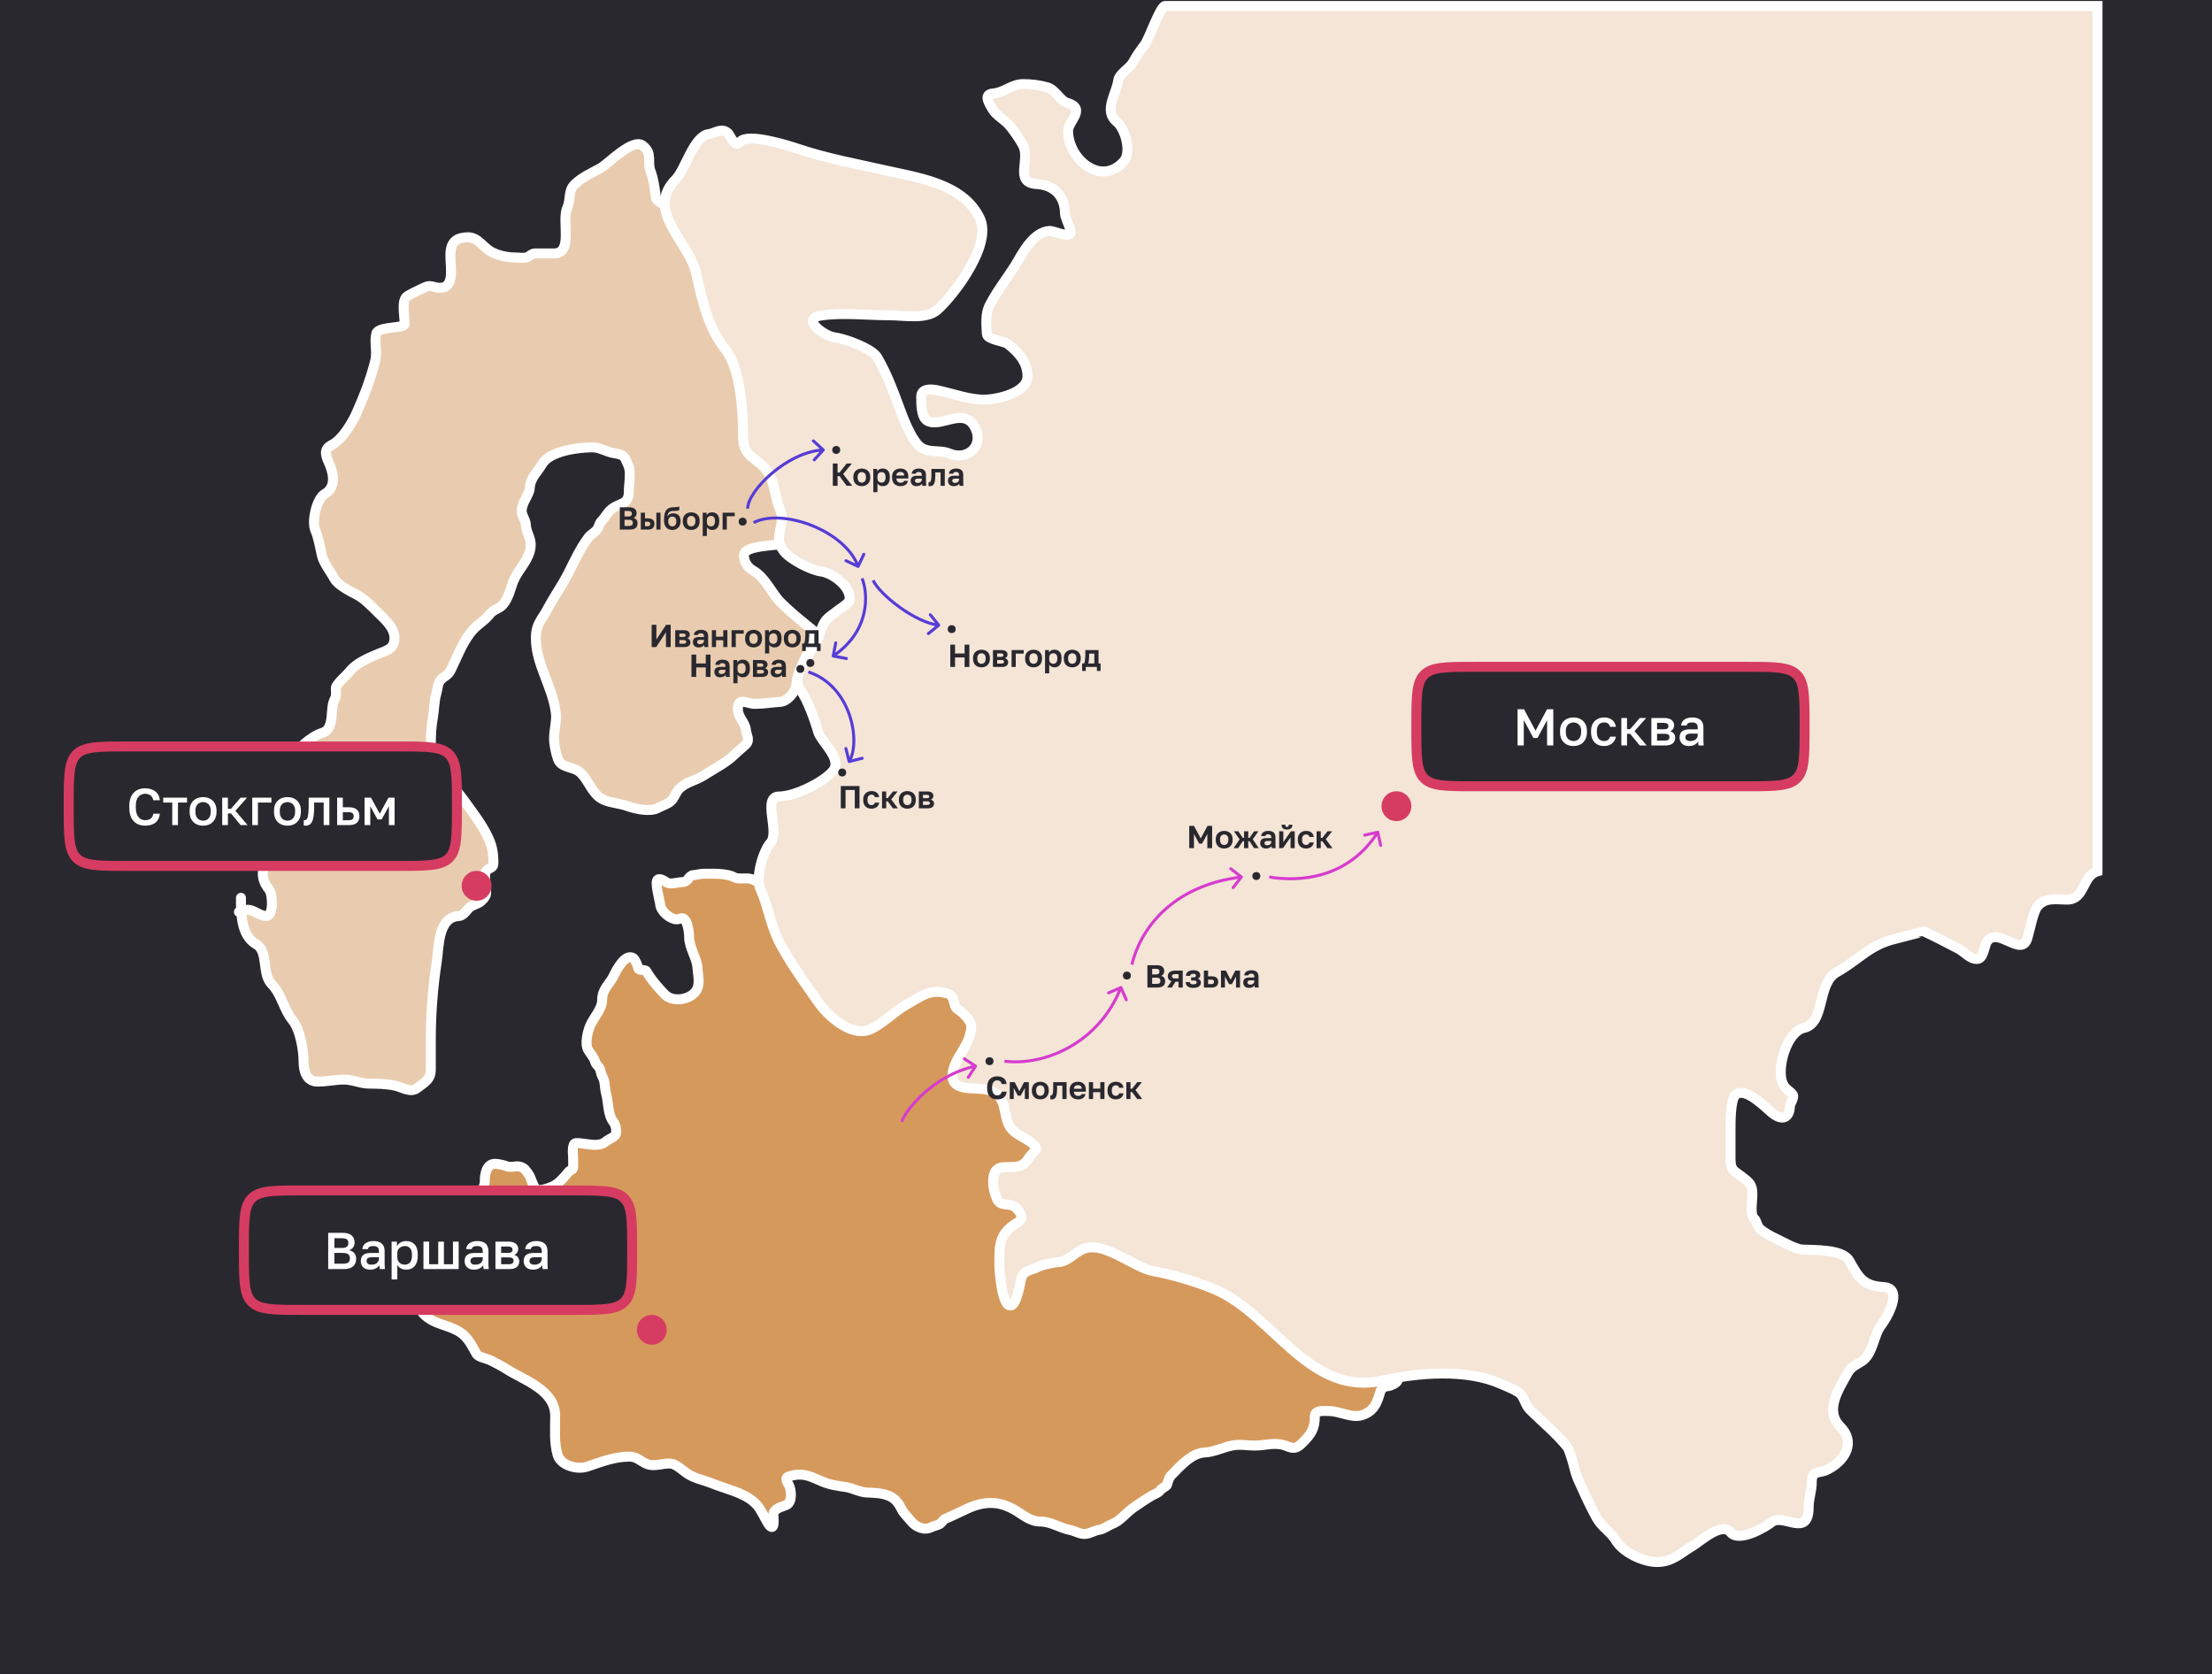
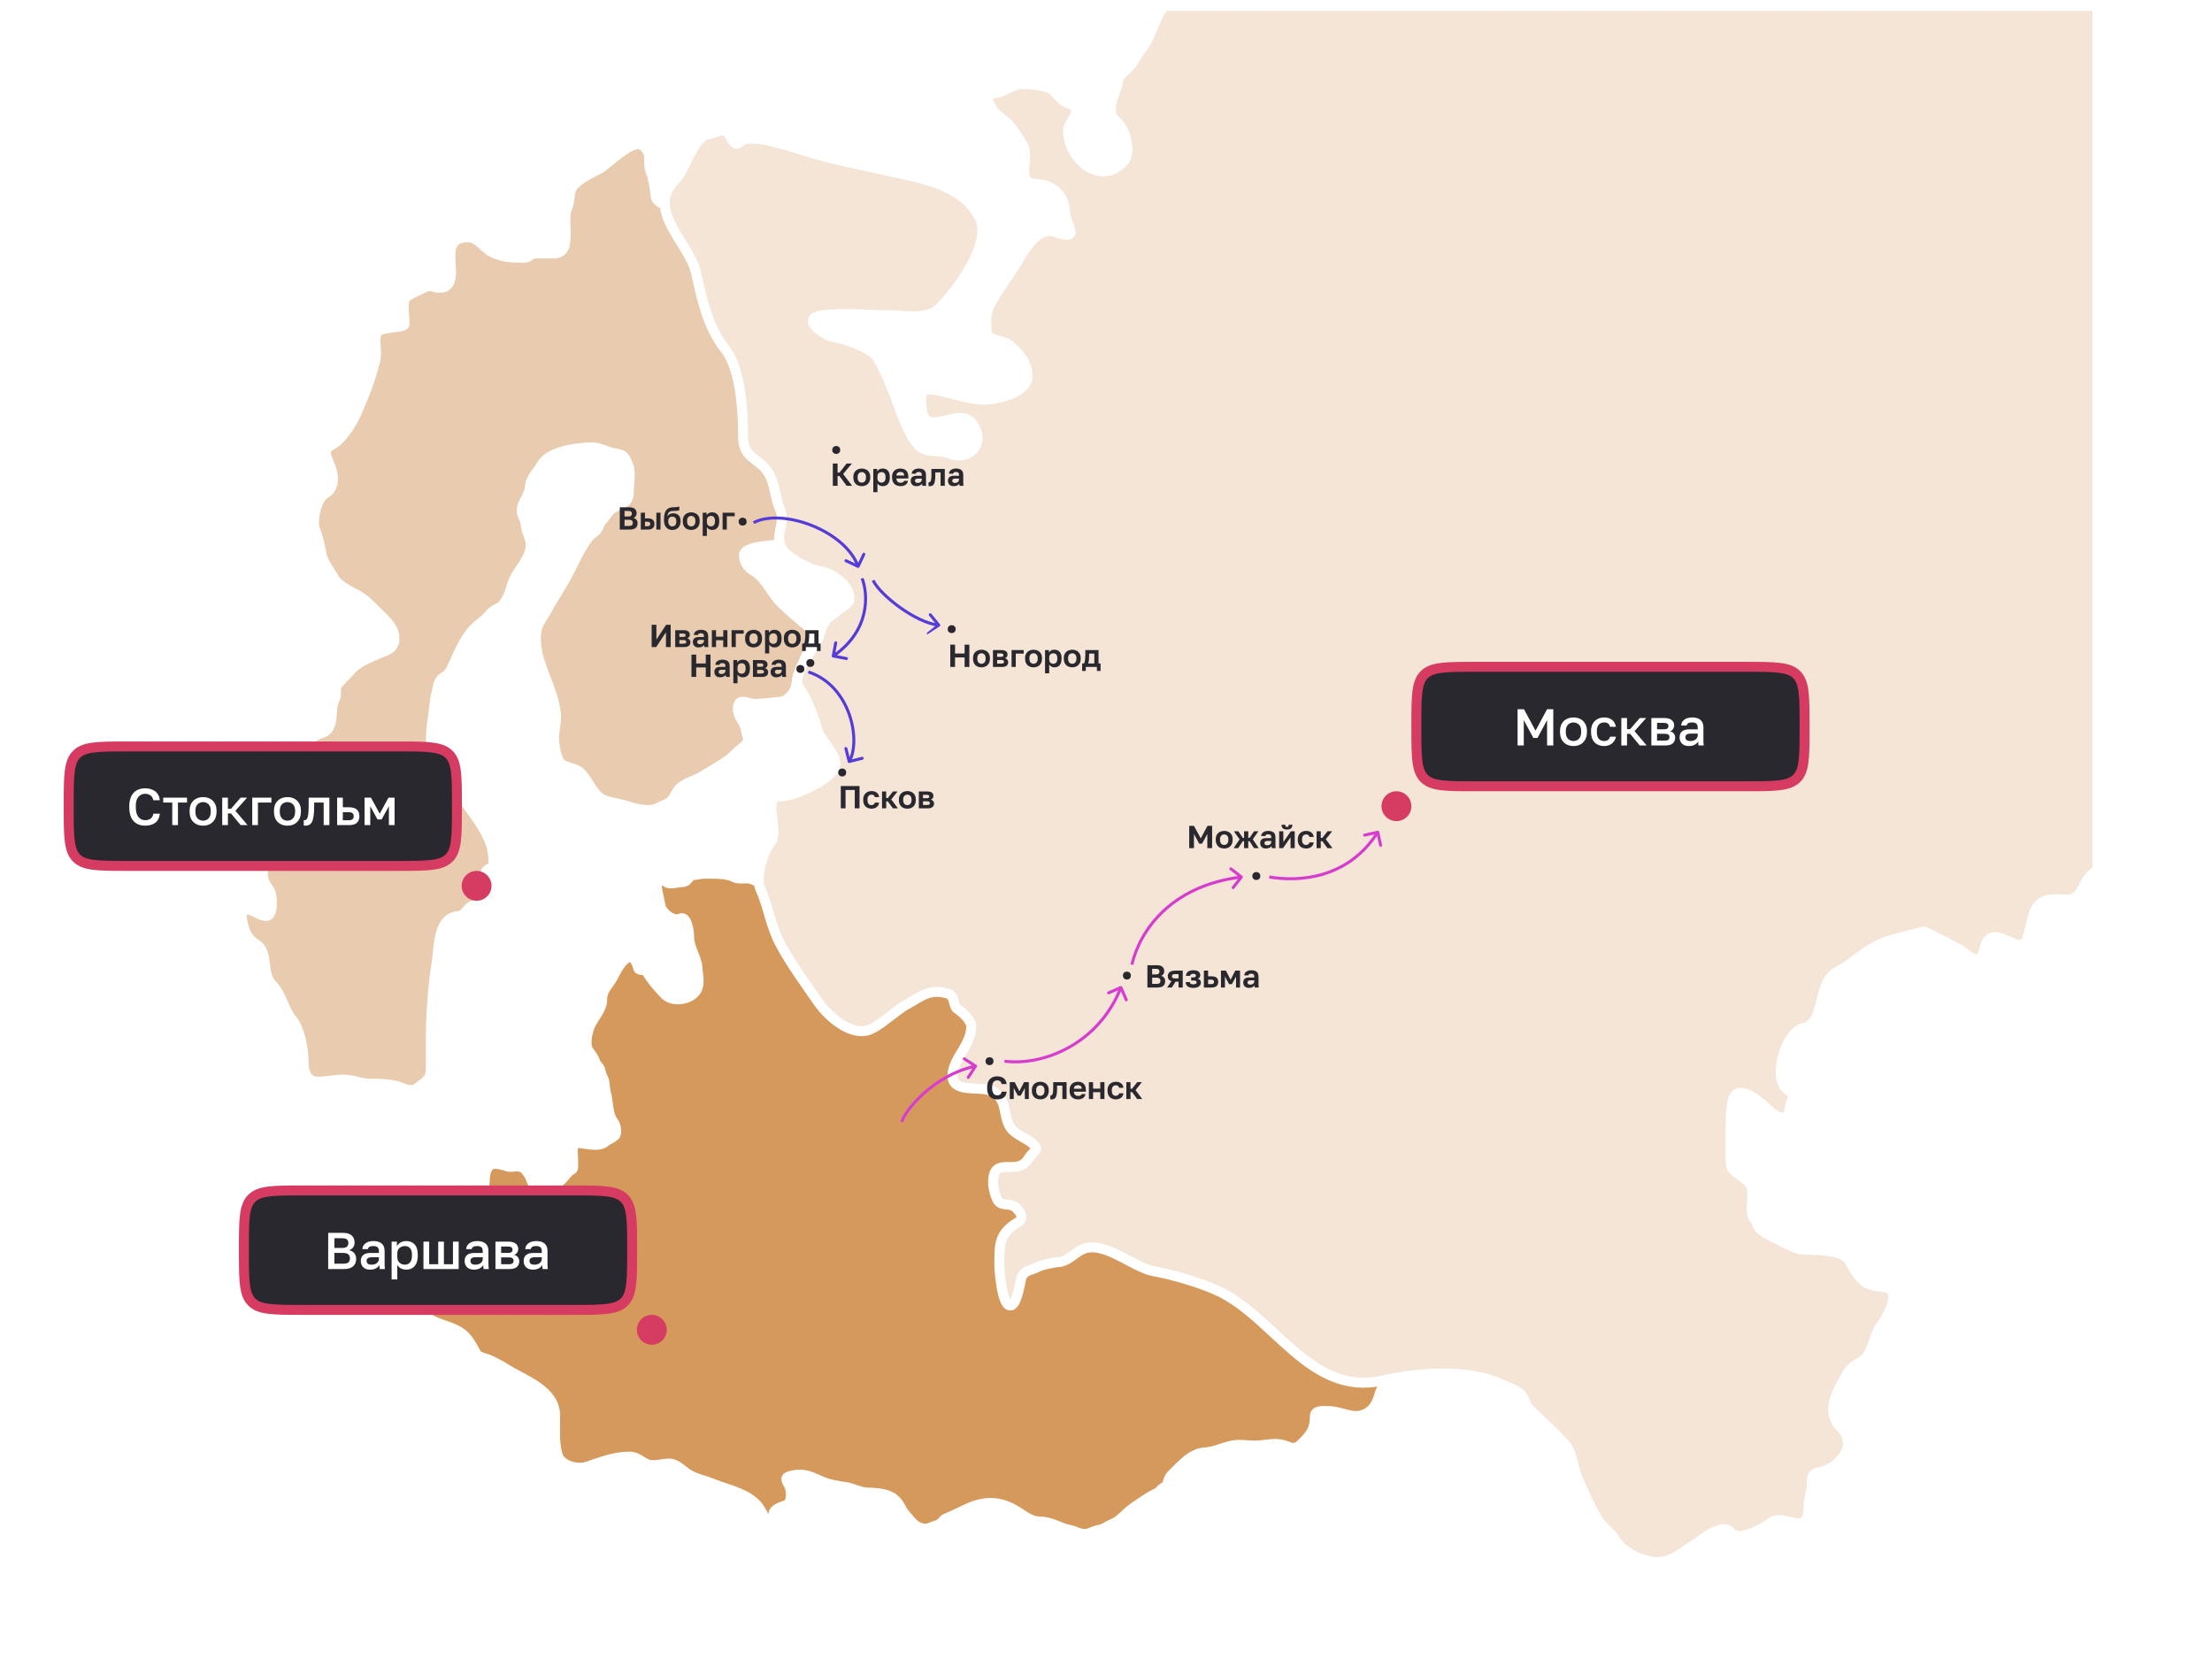
<svg xmlns="http://www.w3.org/2000/svg" width="1111" height="841" viewBox="0 0 1111 841" fill="none">
-   <rect width="1111" height="841" fill="#2A282F" />
  <path d="M125.58 457.084C123.728 456.672 122.502 457.349 121.16 457.774C121.56 464.249 123.059 471.063 128.68 474.275C135 477.886 131.329 489.212 136.459 494.341C141.347 499.23 142.39 506.883 146.886 512.378C150.683 517.019 152.467 527.243 152.467 533.177C152.467 537.872 153.86 543.267 159.569 543.267C164.181 543.267 168.15 542.252 172.758 542.252C177.368 542.252 181.019 544.281 185.497 544.281C189.855 544.281 194.438 544.421 198.63 545.352C201.943 546.088 206.323 549.085 209.509 546.536C212.894 543.828 216.385 542.532 216.385 537.179V522.468C216.385 509.163 217.35 496.16 219.373 483.012C220.549 475.364 219.889 460.665 230.59 460.071C233.173 459.927 234.567 456.396 236.677 455.223C238.051 454.46 240.468 453.694 241.525 452.743C245.629 449.049 243.779 448.136 243.779 443.33C243.779 441.77 243.155 438.487 244.343 437.299C246.262 435.38 247.838 436.393 247.838 433.184C247.838 429.099 247.241 425.246 245.583 421.517C242.309 414.15 237.115 407.695 232.619 401.451C226.395 392.806 216.385 385.032 216.385 373.324C216.385 369.022 216.679 364.469 217.456 360.191C218.154 356.356 218.048 351.997 219.204 348.241C219.862 346.103 219.776 343.047 221.458 341.365C223.735 339.088 224.997 339.45 226.531 336.292C229.679 329.812 231.918 323.642 236.17 317.973C239.232 313.891 242.938 312.377 246.034 308.447C247.978 305.979 250.863 305.826 252.685 303.6C255.365 300.324 256.186 296.568 257.532 292.721C259.504 287.088 264.55 282.696 266.1 276.882C267.77 270.618 264.385 268.889 264.071 263.242C263.947 261.012 262.042 258.983 262.042 256.703C262.042 252.146 265.889 248.774 266.1 244.979C266.377 239.987 269.976 237.125 272.188 233.255C276.111 226.39 290.743 224.688 297.552 224.688C301.358 224.688 304.801 227.116 308.713 227.675C313.751 228.395 313.689 229.543 315.589 233.819C317.064 237.137 315.815 243.329 315.815 247.008C315.815 253.62 311.405 252.411 307.191 255.689C304.975 257.412 304.012 259.825 302.118 261.72C300.879 262.959 300.917 264.332 300.032 265.722C298.952 267.419 296.821 268.264 295.579 269.893C291.577 275.147 288.564 281.668 285.603 287.592C282.458 293.882 278.23 299.728 275.006 305.854C272.082 311.409 269.144 313.246 269.144 320.509C269.144 333.934 277.737 345.032 279.233 358.5C279.639 362.151 278.275 366.827 278.275 370.675C278.275 374.177 279.105 378.086 280.304 381.384C281.951 385.913 288.194 384.946 291.465 388.035C295.784 392.115 297.211 398.601 302.625 401.451C305.96 403.206 311.154 403.474 314.8 404.776C318.827 406.214 326.448 408.057 330.526 405.791C332.452 404.721 334.875 404.043 336.614 402.691C338.68 401.083 339.305 398.027 341.179 396.152C344.509 392.823 349.478 392.049 353.354 389.557C358.191 386.448 364.941 382.987 368.798 379.13C370.652 377.277 372.793 375.699 374.661 373.831C376.81 371.682 374.919 369.186 374.661 366.729C374.224 362.583 370.602 360.408 370.602 356.132C370.602 349.868 375.102 353.54 379.226 353.54C383.621 353.54 387.645 352.776 391.908 352.525C395.692 352.302 399.812 347.221 400.025 343.394C400.255 339.264 402.362 337.188 403.125 333.755C404.065 329.526 411.953 319.455 407.634 316C402.118 311.587 396.939 307.39 392.134 302.585C387.406 297.857 384.568 290.177 378.268 286.577C375.405 284.941 373.646 282.057 373.646 278.968C373.646 272.692 396.096 274.853 399.959 271.133C403.869 267.367 406.939 266.41 410.105 262.453C412.176 259.864 410.683 254.64 409.844 251.703L409.823 251.63C406.353 239.486 395.051 230.366 391.56 218.149C389.531 211.045 390.602 201.994 390.602 194.25C390.602 186.203 384.717 181.531 381.245 174.973C379.645 171.95 376.786 169.137 376.398 165.842C376.066 163.023 375.211 157.617 373.862 155.189C370.161 148.527 370.93 141.845 367.375 133.925C365.103 128.863 363.906 123.454 360.535 121.471C357.068 119.431 356.764 115.877 354.955 112.622C352.406 108.033 329.941 104.304 329.375 98.925C328.981 95.18 328.2 89.782 326.839 86.242C324.808 80.963 328.05 77.208 322.78 73.109C317.794 69.231 305.231 82.438 301.61 84.45C296.929 87.05 292.577 88.787 288.646 92.566C285.18 95.9 286.849 100.049 284.87 104.403C281.939 110.85 288.1 127.288 278.275 127.288H268.637C266.99 127.288 265.961 128.849 264.522 129.26C262.919 129.718 260.664 129.317 258.998 129.317C254.837 129.317 250.511 128.451 246.823 126.498C242.768 124.351 240.094 119.171 235.155 119.171C223.658 119.171 226.531 128.52 226.531 136.419C226.531 140.682 225.631 144.824 220.444 144.535C217.658 144.381 216.29 142.913 213.342 144.31C210.427 145.69 207.586 146.987 204.774 148.594C201.207 150.632 203.408 159.199 203.196 162.798C203.067 164.993 190.064 163.866 189.048 167.42C187.831 171.68 189.584 176.717 188.484 181.117C186.134 190.518 182.969 198.671 179.071 207.44C176.873 212.387 171.807 220.88 166.671 223.447C162.667 225.449 163.27 228.22 165.149 232.353C167.458 237.433 169.077 244.651 163.176 248.023C158.931 250.449 156.454 262.068 158.329 266.285C159.941 269.912 160.775 275.012 161.654 278.968C162.498 282.766 166.128 287.267 167.911 290.635C169.543 293.719 175.696 296.952 178.846 298.527C182.739 300.473 186.405 304.282 189.499 307.376C193.024 310.901 198.123 315.082 198.123 320.566C198.123 326.074 193.796 326.805 190.006 328.401C185.131 330.453 178.954 332.964 175.577 337.306C174.413 338.802 168.802 343.693 168.7 345.423C168.592 347.259 169.117 349.339 168.193 351.003C165.745 355.409 167.78 362.299 164.416 366.504C163.269 367.938 161.198 368.169 159.569 368.984C156.243 370.647 153.697 372.784 150.945 375.297C149.951 376.204 144.086 378.693 146.886 380.933C148.572 382.282 148.408 384.595 148.408 386.514C148.408 392.464 145.736 393.014 142.095 395.927C137.239 399.811 139.277 400.859 139.277 407.313C139.277 411.632 141.306 415.618 141.306 419.995C141.306 428.289 138.285 428.535 133.697 434.143C130.501 438.049 132.224 443.358 135.219 446.881C136.831 448.778 137.731 460.071 133.697 460.071C130.808 460.071 128.378 457.705 125.58 457.084Z" fill="#E9CCAF" />
  <path d="M120 458.042C121.87 457.808 123.214 456.558 125.58 457.084C128.378 457.705 130.808 460.071 133.697 460.071C137.731 460.071 136.831 448.778 135.219 446.881C132.224 443.358 130.501 438.049 133.697 434.143C138.285 428.535 141.306 428.289 141.306 419.995C141.306 415.618 139.277 411.632 139.277 407.313C139.277 400.859 137.239 399.811 142.095 395.927C145.736 393.014 148.408 392.464 148.408 386.514C148.408 384.595 148.572 382.282 146.886 380.933C144.086 378.693 149.951 376.204 150.945 375.297C153.697 372.784 156.243 370.647 159.569 368.984C161.198 368.169 163.269 367.938 164.416 366.504C167.78 362.299 165.745 355.409 168.193 351.003C169.117 349.339 168.592 347.259 168.7 345.423C168.802 343.693 174.413 338.802 175.577 337.306C178.954 332.964 185.131 330.453 190.006 328.401C193.796 326.805 198.123 326.074 198.123 320.566C198.123 315.082 193.024 310.901 189.499 307.376C186.405 304.282 182.739 300.473 178.846 298.527C175.696 296.952 169.543 293.719 167.911 290.635C166.128 287.267 162.498 282.765 161.654 278.968C160.775 275.012 159.941 269.912 158.329 266.285C156.454 262.068 158.931 250.449 163.176 248.023C169.077 244.651 167.458 237.433 165.149 232.353C163.27 228.22 162.667 225.449 166.671 223.447C171.807 220.88 176.873 212.387 179.071 207.44C182.969 198.671 186.134 190.518 188.484 181.117C189.584 176.717 187.831 171.68 189.048 167.42C190.064 163.866 203.067 164.993 203.196 162.798C203.408 159.199 201.207 150.632 204.774 148.594C207.586 146.987 210.427 145.69 213.342 144.31C216.29 142.913 217.658 144.381 220.444 144.535C225.631 144.824 226.531 140.682 226.531 136.419C226.531 128.52 223.658 119.171 235.155 119.171C240.094 119.171 242.767 124.351 246.823 126.498C250.511 128.451 254.837 129.317 258.998 129.317C260.664 129.317 262.919 129.718 264.522 129.26C265.961 128.849 266.99 127.288 268.637 127.288C271.587 127.288 275.268 127.288 278.275 127.288C288.1 127.288 281.939 110.85 284.87 104.403C286.849 100.049 285.18 95.9 288.646 92.566C292.577 88.787 296.929 87.05 301.61 84.45C305.231 82.438 317.794 69.231 322.78 73.109C328.05 77.208 324.808 80.963 326.839 86.242C328.2 89.782 328.981 95.18 329.375 98.925C329.941 104.304 352.406 108.033 354.955 112.622C356.764 115.877 357.068 119.431 360.535 121.471C363.906 123.454 365.103 128.863 367.375 133.925C370.93 141.845 370.161 148.527 373.862 155.189C375.211 157.617 376.066 163.023 376.398 165.842C376.786 169.137 379.645 171.95 381.245 174.973C384.717 181.531 390.602 186.203 390.602 194.25C390.602 201.994 389.531 211.045 391.56 218.149C395.051 230.366 406.353 239.486 409.823 251.63C410.658 254.553 412.193 259.842 410.105 262.453C406.939 266.41 403.869 267.367 399.959 271.133C396.096 274.853 373.646 272.692 373.646 278.968C373.646 282.057 375.405 284.941 378.268 286.577C384.568 290.177 387.406 297.857 392.134 302.585C396.939 307.39 402.118 311.587 407.634 316C411.953 319.455 404.065 329.526 403.125 333.755C402.362 337.188 400.255 339.264 400.025 343.394C399.812 347.221 395.692 352.302 391.908 352.525C387.645 352.776 383.621 353.54 379.226 353.54C375.102 353.54 370.602 349.868 370.602 356.132C370.602 360.408 374.224 362.583 374.661 366.729C374.919 369.186 376.81 371.682 374.661 373.831C372.793 375.699 370.652 377.277 368.798 379.13C364.941 382.987 358.191 386.448 353.354 389.557C349.478 392.049 344.509 392.823 341.179 396.152C339.305 398.027 338.68 401.083 336.614 402.691C334.875 404.043 332.452 404.721 330.526 405.791C326.448 408.057 318.827 406.214 314.8 404.776C311.154 403.474 305.96 403.206 302.625 401.451C297.211 398.601 295.784 392.115 291.465 388.035C288.194 384.946 281.951 385.913 280.304 381.384C279.105 378.086 278.275 374.177 278.275 370.675C278.275 366.827 279.639 362.151 279.233 358.5C277.737 345.032 269.144 333.934 269.144 320.509C269.144 313.246 272.082 311.409 275.006 305.854C278.23 299.728 282.458 293.882 285.603 287.592C288.564 281.668 291.577 275.147 295.579 269.893C296.821 268.264 298.952 267.419 300.032 265.722C300.917 264.332 300.879 262.959 302.118 261.72C304.012 259.825 304.975 257.412 307.191 255.689C311.405 252.411 315.815 253.62 315.815 247.008C315.815 243.329 317.064 237.137 315.589 233.819C313.689 229.543 313.751 228.395 308.713 227.675C304.801 227.116 301.358 224.688 297.552 224.688C290.743 224.688 276.111 226.39 272.188 233.255C269.976 237.125 266.377 239.987 266.1 244.979C265.889 248.774 262.042 252.146 262.042 256.703C262.042 258.983 263.947 261.012 264.071 263.242C264.385 268.889 267.77 270.618 266.1 276.882C264.55 282.696 259.504 287.088 257.532 292.721C256.186 296.568 255.365 300.324 252.685 303.6C250.863 305.826 247.978 305.979 246.034 308.447C242.938 312.377 239.232 313.89 236.17 317.973C231.918 323.642 229.679 329.812 226.531 336.292C224.997 339.45 223.735 339.088 221.458 341.365C219.776 343.047 219.862 346.103 219.204 348.241C218.048 351.997 218.154 356.356 217.456 360.191C216.679 364.469 216.385 369.022 216.385 373.324C216.385 385.032 226.395 392.806 232.619 401.451C237.115 407.695 242.309 414.15 245.583 421.517C247.241 425.246 247.838 429.099 247.838 433.184C247.838 436.393 246.262 435.38 244.343 437.299C243.155 438.487 243.779 441.77 243.779 443.33C243.779 448.136 245.629 449.049 241.525 452.743C240.468 453.694 238.051 454.46 236.677 455.223C234.567 456.396 233.173 459.927 230.59 460.071C219.889 460.665 220.549 475.364 219.373 483.012C217.35 496.16 216.385 509.163 216.385 522.468C216.385 527.372 216.385 532.275 216.385 537.179C216.385 542.532 212.894 543.828 209.509 546.536C206.323 549.085 201.943 546.088 198.63 545.352C194.438 544.421 189.855 544.281 185.497 544.281C181.019 544.281 177.368 542.252 172.758 542.252C168.15 542.252 164.181 543.267 159.569 543.267C153.86 543.267 152.467 537.873 152.467 533.177C152.467 527.243 150.683 517.019 146.886 512.378C142.39 506.883 141.347 499.23 136.459 494.341C131.329 489.212 135 477.886 128.68 474.275C120.984 469.877 121.015 458.724 121.015 450.94" stroke="white" stroke-width="5" stroke-linecap="round" />
  <path d="M377.201 441.482C378.589 441.909 380.174 442.856 381.518 443.024L429.875 458.425L502.875 465.925L618.743 603.425L702.032 693.469C701.401 694.73 698.646 696.026 697.214 696.205C693.385 696.684 693.579 698.323 692.474 701.64C690.961 706.178 689.024 709.042 684.534 710.659C679.048 712.633 673.2 708.731 667.344 708.731C665.239 708.731 660.407 708.09 660.407 711.237C660.407 717.669 658.518 720.333 654.163 724.688C651.435 727.416 649.988 727.867 646.455 726.422C640.516 723.993 636.083 726.075 630.19 726.075C626.134 726.075 622.856 725.253 618.743 726.075C614.175 726.989 609.722 729.327 605.061 729.544C598.253 729.861 592.435 736.851 588.102 741.184C587.197 742.089 586.544 744.379 586.174 745.676L586.137 745.809C585.954 746.447 583.237 747.655 582.706 748.584C582.031 749.766 579.727 750.509 578.544 751.204C575.483 753.005 572.131 755.278 569.178 757.333C565.466 759.915 562.83 763.83 558.579 765.465C556.558 766.242 554.339 768.091 552.22 768.356C549.446 768.702 547.469 770.475 544.55 770.475C542.105 770.475 539.725 768.873 537.304 768.433C532.44 767.548 527.893 764.232 522.504 764.232C517.224 764.232 513.662 760.638 509.169 758.142C500.419 753.281 492.832 754.208 483.885 758.682C480.903 760.173 477.81 761.519 474.828 762.844C473.543 763.415 473.145 764.92 471.706 765.619C470.362 766.272 468.889 766.488 467.543 767.161C464.173 768.846 459.894 767.033 457.445 763.885C455.798 761.766 454.044 760.435 452.82 757.988C451.369 755.085 449.761 752.778 446.692 751.436C443.161 749.891 439.231 749.802 435.477 749.663C431.878 749.53 428.39 747.467 424.878 746.926C420.592 746.267 417.06 745.835 412.891 744.113C407.754 741.991 404.464 739.809 398.553 740.991C394.852 741.731 393.974 742.174 396.087 745.654C397.509 747.997 398.097 754.46 395.046 755.868C392.723 756.94 388.456 757.652 388.456 760.763C388.456 761.781 389.153 767.454 387.453 766.968C386.129 766.59 384.302 762.488 383.599 761.302C381.831 758.319 381.242 756.619 378.396 754.211C372.764 749.445 364.569 747.901 357.853 745.153C353.501 743.373 348.798 742.646 344.903 739.95C342.475 738.269 339.497 735.182 336.424 735.094C333.125 735 329.614 736.333 326.403 735.749C322.466 735.033 320.633 731.625 316.151 731.625C308.501 731.625 302.027 734.278 294.953 736.636C289.806 738.351 281.648 736.082 280.076 730.777C278.239 724.58 278.843 717.893 278.843 711.16C278.843 698.143 263.308 693.345 254.176 687.533C251.631 685.914 249.032 684.615 246.357 683.277L246.236 683.217C244.45 682.324 240.304 681.739 239.299 679.979C237.047 676.038 235.232 671.923 231.128 669.187C225.348 665.334 218.21 665.443 212.936 660.169C209.803 657.036 208.281 650.362 210.315 646.294C212.745 641.434 218.136 638.718 218.486 632.419C218.531 631.602 214.07 617.814 219.18 620.085C221.462 621.1 222.879 622.99 225.462 622.667C228.21 622.324 231.233 620.724 233.676 619.43L233.749 619.391C235.631 618.395 233.055 613.61 233.055 611.953C233.055 609.014 234.087 608.936 236.369 607.443C237.207 606.896 241.958 604.054 242.035 603.551C242.379 601.318 242.009 599.252 242.613 597.037C242.961 595.763 243.461 594.931 243.461 593.568C243.461 590.257 244.065 584.55 248.664 584.55C250.026 584.55 253.207 585.213 254.561 585.783C256.536 586.614 259.08 585.395 261.113 585.976C263.498 586.657 263.993 587.672 265.507 589.791C266.808 591.612 267.931 597.195 270.171 597.692C271.851 598.066 275.15 596.843 276.842 596.216L276.915 596.189C280.492 594.865 283.342 591.203 285.742 588.404C286.407 587.627 287.816 587.657 287.861 586.477C287.921 584.915 287.861 583.338 287.861 581.775C287.861 580.437 286.982 574.277 289.249 574.143C293.613 573.887 300.477 576.788 304.357 573.295C305.415 572.344 309.037 570.948 309.329 569.634C309.749 567.744 309.28 565.015 308.134 563.583C305.1 559.79 305.645 553.359 304.357 549.014C303.632 546.565 304.03 543.445 302.777 541.19C302.034 539.852 301.829 538.499 301.351 537.066C300.908 535.737 299.334 534.688 299 533.52C298.282 531.007 296.838 529.645 295.493 527.508C293.538 524.403 295.193 517.816 296.533 514.866C298.225 511.144 302.43 506.641 302.43 502.34C302.43 496.568 306.144 494.498 308.366 489.852C309.779 486.898 313.979 478.882 318.001 481.18C318.942 481.718 320.345 485.052 320.468 486.037C320.694 487.849 324.01 486.724 324.63 487.81C326.924 491.824 330.757 496.326 333.996 499.565C337.495 503.064 344.221 502.366 347.871 499.526C352.411 495.995 350.568 490.61 350.299 486.037C350.013 481.171 346.137 476.022 346.137 470.774C346.137 468.416 345.517 463.929 344.055 462.102C342.573 460.249 341.645 461.755 339.893 461.755C336.665 461.755 331.771 457.783 331.568 454.124C331.486 452.644 328.427 442.286 330.566 441.675C332.727 441.058 334.402 443.605 336.424 443.718C338.732 443.846 340.858 443.024 343.015 443.024C345.62 443.024 345.876 439.685 348.218 439.555C350.178 439.446 351.492 438.861 353.421 438.861C357.587 438.861 364.925 438.508 368.684 440.596C370.996 441.881 374.599 440.682 377.201 441.482Z" fill="#D6995C" stroke="white" stroke-width="5" stroke-linecap="round" />
  <path d="M574.827 22.617C577.118 19.671 582.571 3.318 585.115 3H1053.49V437.636C1045.73 439.855 1047.27 451.848 1038.32 451.848C1032.58 451.848 1027.27 450.511 1023.33 455.336C1021.14 458.007 1019.34 467.813 1018.27 471.291C1015.29 480.983 1003.82 465.599 998.216 472.599C996.611 474.606 996.435 481.474 993.159 481.667C989.483 481.883 986.812 478.235 983.743 476.61C977.959 473.548 972.264 470.613 966.479 467.891C966.263 467.789 953.347 471.24 952.355 471.466C938.912 474.521 933.901 481.979 922.536 488.293C912.438 493.903 916.93 513.864 906.057 516.281C897.259 518.236 892 537.039 895.507 544.443C896.737 547.038 898.482 547.573 900.216 549.5C901.628 551.069 899.061 554.066 898.995 555.777C898.774 561.528 895.156 562.993 890.363 559.265C887.147 556.763 876.375 545.265 871.618 550.023C869.011 552.629 869.176 564.702 869.176 568.332V582.108C869.176 587.978 871.072 588.029 874.669 590.827C878.771 594.017 880.162 594.814 880.162 600.156C880.162 602.679 878.912 610.299 880.947 611.927C882.523 613.187 882.228 615.828 884.173 617.42C886.524 619.343 889.265 620.875 892.02 622.128C895.379 623.655 901.616 627.418 905.273 627.621C911.12 627.946 925.446 627.307 928.814 633.201C933.673 641.706 935.676 645.842 946.077 646.454C956.501 647.067 947.406 662.449 944.856 665.635C941.012 670.44 940.887 680.02 935.091 683.77C932.219 685.629 929.812 686.403 928.029 689.612C923.324 698.081 916.266 708.54 924.454 716.728C931.926 724.199 927.122 733.529 917.828 738.176C913.459 740.361 909.981 738.22 909.981 744.541C909.981 749.028 908.411 752.609 908.411 757.096C908.411 772.643 895.62 759.953 889.927 764.507C886.712 767.079 873.371 774.894 869.176 769.651C864.783 764.16 853.819 774.321 850.344 776.365C844.037 780.075 840.009 784.561 832.296 784.561C825.392 784.561 815.156 779.862 811.457 773.575C809.146 769.646 804.453 766.931 802.041 762.589C799.671 758.324 797.382 753.676 795.415 749.249C793.4 744.716 791.74 741.912 790.619 736.868C790.255 735.227 788.186 728.05 787.219 726.842C781.686 719.925 774.607 714.23 768.386 708.009C766.05 705.673 765.677 702.161 763.678 700.162C761.788 698.272 756.488 696.288 753.826 695.105C736.406 687.363 712.247 689.435 694.188 693.448C657.802 701.534 639.819 660.827 611.01 648.023C602.047 644.039 589.17 640.271 579.535 638.519C568.535 636.519 553.623 621.924 542.741 627.969C539.101 629.992 535.934 633.653 531.756 633.898C529.846 634.011 523.439 635.206 521.555 636.252C517.959 638.25 513.886 637.802 512.836 642.53C512.25 645.167 510.759 654.249 508.215 655.521C503.292 657.983 501.937 637.932 501.937 635.468C501.937 625.235 501.594 619.586 511.353 613.845C514.933 611.74 511.877 607.773 509.435 605.998C506.79 604.074 502.453 606.266 500.716 602.162C499.628 599.589 498.798 596.669 498.798 593.879C498.798 579.864 510.817 591.26 516.41 582.108C519.3 577.38 522.952 577.89 517.98 573.912C515.213 571.699 511.054 570.125 508.563 567.635C502.72 561.791 507.321 550.577 496.531 547.494C490.349 545.728 477.859 548.859 478.396 539.734C478.889 531.357 487.812 525.07 487.812 515.409C487.812 512.613 483.097 508.068 480.837 506.777C478.688 505.549 479.812 500.119 475.955 499.017C466.854 496.417 462.801 500.445 454.855 504.859C449.433 507.871 440.893 516.419 435.238 517.676C426.332 519.655 415.717 510.23 410.912 503.289C404.277 493.706 397.129 484.017 391.73 473.82C386.953 464.796 385.914 455.321 381.878 446.442C379.333 440.844 383.224 427.47 387.022 423.25C391.784 417.959 382.68 400.058 391.294 400.058C399.396 400.058 414.073 392.576 418.41 387.154C423.2 381.167 412.31 372.387 410.999 367.798C409.326 361.943 405.379 350.768 401.844 346.35C396.736 339.964 407.254 327.544 410.127 322.373C412.11 318.804 412.124 314.985 414.923 311.387C416.792 308.984 426.082 303.41 426.519 301.883C428.386 295.346 418.198 287.734 412.481 287.061C407.501 286.475 397.049 281.111 393.649 276.86C387.826 269.582 395.165 263.401 391.73 255.673C388.828 249.143 389.39 241.79 384.93 236.056C380.203 229.979 373.246 229.68 373.246 219.577C373.246 207.383 372.179 185.286 364.179 175.285C355.478 164.409 352.457 149.96 349.618 137.184C346.114 121.413 323.702 105.73 339.417 90.014C344.141 85.29 348.439 68.288 355.983 67.345C359.095 66.956 362.566 63.814 365.748 66.997C366.851 68.1 369.01 74.602 371.677 71.269C375.509 66.479 396.722 73.369 401.147 74.844C415.338 79.574 429.321 82.087 443.869 85.393C460.62 89.2 483.783 92.009 492.172 109.719C498.406 122.88 479.362 147.963 470.898 155.58C465.32 160.601 454.2 158.37 447.008 158.37C435.862 158.37 423.507 156.883 412.481 158.458C401.591 160.013 414.523 168.858 418.759 169.356C423.95 169.967 438 174.867 440.731 179.645C445.341 187.714 448.461 195.804 451.716 204.755C453.774 210.414 456.708 217.972 460.435 222.716C464.907 228.408 471.364 225.473 476.827 227.773C486.211 231.724 494.715 223.505 489.382 214.171C483.844 204.48 472.529 214.922 465.841 211.381C462.503 209.614 462.702 202.374 462.702 199.175C462.702 194.953 467.794 195.337 471.334 196.123C478.566 197.73 486.956 200.744 494.09 200.744C500.734 200.744 516.062 197.367 516.062 188.974C516.062 181.734 511.303 176.849 506.297 172.844C504.315 171.258 495.826 170.622 495.66 167.787C495.394 163.265 494.848 157.726 496.88 153.662C501.051 145.321 506.942 138.538 511.353 130.819C514.567 125.195 519.806 116.423 527.047 115.997C529.466 115.854 535.79 119.349 537.685 117.217C538.491 116.31 534.894 109.119 534.894 107.365C534.894 98.42 529.334 92.931 520.77 92.456C509.052 91.805 517.766 80.142 513.708 72.838C511.753 69.321 509.77 66.542 507.343 63.422C504.978 60.381 500.063 57.837 498.45 54.79C497.303 52.624 493.329 47.265 498.798 46.943C503.988 46.638 508.377 42.235 513.708 42.235C518.035 42.235 522.102 42.728 526.176 43.892C529.964 44.974 532.762 50.706 535.766 51.564C546.037 54.499 536.464 60.77 536.464 65.776C536.464 79.711 552.84 93.927 564.364 81.121C568.516 76.508 565.186 64.585 560.79 61.068C554.143 55.751 560.87 46.651 561.574 40.666C562.014 36.928 567.339 34.523 569.072 31.249C570.581 28.4 572.863 25.142 574.827 22.617Z" fill="#F4E5D7" stroke="white" stroke-width="5" stroke-linecap="round" />
  <path d="M417.763 329.36C417.686 329.767 417.953 330.16 418.36 330.237L424.992 331.496C425.399 331.573 425.791 331.306 425.868 330.899C425.946 330.492 425.678 330.1 425.271 330.022L419.377 328.903L420.496 323.008C420.573 322.601 420.306 322.209 419.899 322.132C419.492 322.054 419.1 322.322 419.022 322.729L417.763 329.36ZM432.302 290.773C435.21 298.207 436.514 316.328 418.078 328.88L418.922 330.12C438.086 317.072 436.79 298.126 433.698 290.227L432.302 290.773Z" fill="#563CD6" />
  <path d="M430.681 285.179C431.056 285.355 431.503 285.194 431.679 284.819L434.547 278.709C434.723 278.334 434.562 277.887 434.187 277.711C433.812 277.535 433.365 277.697 433.189 278.072L430.64 283.503L425.208 280.953C424.833 280.777 424.387 280.939 424.211 281.314C424.035 281.689 424.196 282.135 424.571 282.311L430.681 285.179ZM378.845 263.166C382.31 261.374 386.849 260.691 391.861 260.991C396.865 261.29 402.287 262.566 407.472 264.634C417.881 268.785 427.149 276.045 430.295 284.755L431.705 284.246C428.351 274.956 418.619 267.465 408.028 263.241C402.713 261.121 397.135 259.804 391.951 259.494C386.776 259.184 381.94 259.876 378.155 261.834L378.845 263.166Z" fill="#563CD6" />
-   <path d="M471.973 314.582C472.294 314.321 472.343 313.849 472.082 313.527L467.826 308.288C467.564 307.967 467.092 307.918 466.771 308.179C466.449 308.44 466.4 308.913 466.661 309.234L470.445 313.891L465.788 317.674C465.467 317.936 465.418 318.408 465.679 318.729C465.94 319.051 466.413 319.1 466.734 318.839L471.973 314.582ZM437.826 291.829C438.796 293.814 440.659 296.151 443.041 298.54C445.433 300.94 448.388 303.432 451.589 305.722C457.96 310.282 465.425 314.126 471.423 314.746L471.577 313.254C465.975 312.674 458.773 309.018 452.461 304.503C449.32 302.255 446.43 299.816 444.103 297.481C441.766 295.136 440.037 292.936 439.174 291.171L437.826 291.829Z" fill="#563CD6" />
+   <path d="M471.973 314.582C472.294 314.321 472.343 313.849 472.082 313.527L467.826 308.288C467.564 307.967 467.092 307.918 466.771 308.179C466.449 308.44 466.4 308.913 466.661 309.234L470.445 313.891L465.788 317.674C465.467 317.936 465.418 318.408 465.679 318.729L471.973 314.582ZM437.826 291.829C438.796 293.814 440.659 296.151 443.041 298.54C445.433 300.94 448.388 303.432 451.589 305.722C457.96 310.282 465.425 314.126 471.423 314.746L471.577 313.254C465.975 312.674 458.773 309.018 452.461 304.503C449.32 302.255 446.43 299.816 444.103 297.481C441.766 295.136 440.037 292.936 439.174 291.171L437.826 291.829Z" fill="#563CD6" />
  <path d="M152 597.925H288C295.613 597.925 301.072 597.931 305.223 598.489C309.303 599.037 311.745 600.078 313.546 601.879C315.347 603.681 316.388 606.122 316.937 610.202C317.495 614.354 317.5 619.812 317.5 627.425V628.425C317.5 636.038 317.495 641.497 316.937 645.649C316.388 649.728 315.347 652.17 313.546 653.971C311.745 655.772 309.303 656.813 305.223 657.362C301.072 657.92 295.613 657.925 288 657.925H152C144.387 657.925 138.928 657.92 134.777 657.362C130.697 656.813 128.255 655.772 126.454 653.971C124.653 652.17 123.612 649.728 123.063 645.649C122.505 641.497 122.5 636.038 122.5 628.425V627.425C122.5 619.812 122.505 614.354 123.063 610.202C123.612 606.122 124.653 603.681 126.454 601.879C128.255 600.078 130.697 599.037 134.777 598.489C138.928 597.931 144.387 597.925 152 597.925Z" fill="#2A282F" />
  <path d="M152 597.925H288C295.613 597.925 301.072 597.931 305.223 598.489C309.303 599.037 311.745 600.078 313.546 601.879C315.347 603.681 316.388 606.122 316.937 610.202C317.495 614.354 317.5 619.812 317.5 627.425V628.425C317.5 636.038 317.495 641.497 316.937 645.649C316.388 649.728 315.347 652.17 313.546 653.971C311.745 655.772 309.303 656.813 305.223 657.362C301.072 657.92 295.613 657.925 288 657.925H152C144.387 657.925 138.928 657.92 134.777 657.362C130.697 656.813 128.255 655.772 126.454 653.971C124.653 652.17 123.612 649.728 123.063 645.649C122.505 641.497 122.5 636.038 122.5 628.425V627.425C122.5 619.812 122.505 614.354 123.063 610.202C123.612 606.122 124.653 603.681 126.454 601.879C128.255 600.078 130.697 599.037 134.777 598.489C138.928 597.931 144.387 597.925 152 597.925Z" stroke="#D63C61" stroke-width="5" />
  <path d="M164.84 637.425V619.225H172.12C174.183 619.225 175.691 619.667 176.644 620.551C177.615 621.435 178.1 622.614 178.1 624.087C178.1 625.023 177.857 625.829 177.372 626.505C176.887 627.164 176.219 627.641 175.37 627.935C176.445 628.178 177.294 628.672 177.918 629.417C178.559 630.145 178.88 631.099 178.88 632.277C178.88 633.283 178.663 634.175 178.23 634.955C177.797 635.735 177.112 636.342 176.176 636.775C175.24 637.209 174.027 637.425 172.536 637.425H164.84ZM167.96 634.721H172.198C173.55 634.721 174.477 634.505 174.98 634.071C175.5 633.638 175.76 632.971 175.76 632.069C175.76 631.185 175.5 630.509 174.98 630.041C174.46 629.556 173.524 629.313 172.172 629.313H167.96V634.721ZM167.96 626.817H171.73C172.943 626.817 173.784 626.592 174.252 626.141C174.737 625.691 174.98 625.084 174.98 624.321C174.98 623.541 174.746 622.952 174.278 622.553C173.81 622.137 172.961 621.929 171.73 621.929H167.96V626.817ZM185.895 637.711C184.907 637.711 184.058 637.529 183.347 637.165C182.654 636.784 182.125 636.264 181.761 635.605C181.397 634.947 181.215 634.21 181.215 633.395C181.215 632.026 181.622 631.012 182.437 630.353C183.252 629.677 184.448 629.339 186.025 629.339H190.315V628.585C190.315 627.545 190.081 626.835 189.613 626.453C189.162 626.055 188.443 625.855 187.455 625.855C186.571 625.855 185.921 625.994 185.505 626.271C185.089 626.549 184.846 626.93 184.777 627.415H181.995C182.047 626.618 182.298 625.916 182.749 625.309C183.2 624.703 183.832 624.226 184.647 623.879C185.479 623.533 186.458 623.359 187.585 623.359C188.712 623.359 189.691 623.533 190.523 623.879C191.372 624.226 192.022 624.772 192.473 625.517C192.941 626.245 193.175 627.216 193.175 628.429V633.915C193.175 634.643 193.184 635.285 193.201 635.839C193.218 636.377 193.262 636.905 193.331 637.425H190.731C190.679 637.027 190.636 636.689 190.601 636.411C190.584 636.134 190.575 635.787 190.575 635.371C190.246 636.013 189.674 636.567 188.859 637.035C188.062 637.486 187.074 637.711 185.895 637.711ZM186.675 635.215C187.334 635.215 187.932 635.103 188.469 634.877C189.024 634.652 189.466 634.314 189.795 633.863C190.142 633.413 190.315 632.867 190.315 632.225V631.471H186.545C185.817 631.471 185.228 631.627 184.777 631.939C184.344 632.251 184.127 632.711 184.127 633.317C184.127 633.889 184.326 634.349 184.725 634.695C185.141 635.042 185.791 635.215 186.675 635.215ZM196.693 642.625V623.645H199.345V625.959C199.761 625.162 200.376 624.529 201.191 624.061C202.023 623.593 202.959 623.359 203.999 623.359C205.802 623.359 207.223 623.923 208.263 625.049C209.303 626.176 209.823 627.875 209.823 630.145V630.665C209.823 632.225 209.58 633.534 209.095 634.591C208.61 635.631 207.934 636.411 207.067 636.931C206.2 637.451 205.178 637.711 203.999 637.711C203.011 637.711 202.11 637.495 201.295 637.061C200.48 636.628 199.9 636.021 199.553 635.241V642.625H196.693ZM203.323 635.215C204.398 635.215 205.264 634.843 205.923 634.097C206.582 633.352 206.911 632.208 206.911 630.665V630.145C206.911 628.689 206.59 627.615 205.949 626.921C205.308 626.211 204.432 625.855 203.323 625.855C202.682 625.855 202.066 625.994 201.477 626.271C200.905 626.549 200.437 626.956 200.073 627.493C199.726 628.031 199.553 628.698 199.553 629.495V631.315C199.553 632.182 199.726 632.91 200.073 633.499C200.437 634.071 200.905 634.505 201.477 634.799C202.049 635.077 202.664 635.215 203.323 635.215ZM212.689 637.425V623.645H215.549V634.981H220.099V623.645H222.959V634.981H227.509V623.645H230.369V637.425H212.689ZM238.047 637.711C237.059 637.711 236.21 637.529 235.499 637.165C234.806 636.784 234.277 636.264 233.913 635.605C233.549 634.947 233.367 634.21 233.367 633.395C233.367 632.026 233.775 631.012 234.589 630.353C235.404 629.677 236.6 629.339 238.177 629.339H242.467V628.585C242.467 627.545 242.233 626.835 241.765 626.453C241.315 626.055 240.595 625.855 239.607 625.855C238.723 625.855 238.073 625.994 237.657 626.271C237.241 626.549 236.999 626.93 236.929 627.415H234.147C234.199 626.618 234.451 625.916 234.901 625.309C235.352 624.703 235.985 624.226 236.799 623.879C237.631 623.533 238.611 623.359 239.737 623.359C240.864 623.359 241.843 623.533 242.675 623.879C243.525 624.226 244.175 624.772 244.625 625.517C245.093 626.245 245.327 627.216 245.327 628.429V633.915C245.327 634.643 245.336 635.285 245.353 635.839C245.371 636.377 245.414 636.905 245.483 637.425H242.883C242.831 637.027 242.788 636.689 242.753 636.411C242.736 636.134 242.727 635.787 242.727 635.371C242.398 636.013 241.826 636.567 241.011 637.035C240.214 637.486 239.226 637.711 238.047 637.711ZM238.827 635.215C239.486 635.215 240.084 635.103 240.621 634.877C241.176 634.652 241.618 634.314 241.947 633.863C242.294 633.413 242.467 632.867 242.467 632.225V631.471H238.697C237.969 631.471 237.38 631.627 236.929 631.939C236.496 632.251 236.279 632.711 236.279 633.317C236.279 633.889 236.479 634.349 236.877 634.695C237.293 635.042 237.943 635.215 238.827 635.215ZM248.845 637.425V623.645H255.345C256.507 623.645 257.443 623.81 258.153 624.139C258.881 624.451 259.419 624.893 259.765 625.465C260.112 626.02 260.285 626.661 260.285 627.389C260.285 627.996 260.103 628.585 259.739 629.157C259.375 629.712 258.864 630.085 258.205 630.275C259.055 630.483 259.696 630.882 260.129 631.471C260.58 632.043 260.805 632.719 260.805 633.499C260.805 634.695 260.407 635.649 259.609 636.359C258.812 637.07 257.564 637.425 255.865 637.425H248.845ZM251.705 634.981H255.475C256.411 634.981 257.053 634.834 257.399 634.539C257.763 634.227 257.945 633.794 257.945 633.239C257.945 632.685 257.763 632.269 257.399 631.991C257.053 631.697 256.411 631.549 255.475 631.549H251.705V634.981ZM251.705 629.313H255.085C255.952 629.313 256.559 629.175 256.905 628.897C257.252 628.603 257.425 628.204 257.425 627.701C257.425 627.199 257.252 626.809 256.905 626.531C256.559 626.237 255.952 626.089 255.085 626.089H251.705V629.313ZM267.704 637.711C266.716 637.711 265.866 637.529 265.156 637.165C264.462 636.784 263.934 636.264 263.57 635.605C263.206 634.947 263.024 634.21 263.024 633.395C263.024 632.026 263.431 631.012 264.246 630.353C265.06 629.677 266.256 629.339 267.834 629.339H272.124V628.585C272.124 627.545 271.89 626.835 271.422 626.453C270.971 626.055 270.252 625.855 269.264 625.855C268.38 625.855 267.73 625.994 267.314 626.271C266.898 626.549 266.655 626.93 266.586 627.415H263.804C263.856 626.618 264.107 625.916 264.558 625.309C265.008 624.703 265.641 624.226 266.456 623.879C267.288 623.533 268.267 623.359 269.394 623.359C270.52 623.359 271.5 623.533 272.332 623.879C273.181 624.226 273.831 624.772 274.282 625.517C274.75 626.245 274.984 627.216 274.984 628.429V633.915C274.984 634.643 274.992 635.285 275.01 635.839C275.027 636.377 275.07 636.905 275.14 637.425H272.54C272.488 637.027 272.444 636.689 272.41 636.411C272.392 636.134 272.384 635.787 272.384 635.371C272.054 636.013 271.482 636.567 270.668 637.035C269.87 637.486 268.882 637.711 267.704 637.711ZM268.484 635.215C269.142 635.215 269.74 635.103 270.278 634.877C270.832 634.652 271.274 634.314 271.604 633.863C271.95 633.413 272.124 632.867 272.124 632.225V631.471H268.354C267.626 631.471 267.036 631.627 266.586 631.939C266.152 632.251 265.936 632.711 265.936 633.317C265.936 633.889 266.135 634.349 266.534 634.695C266.95 635.042 267.6 635.215 268.484 635.215Z" fill="white" />
  <circle cx="327.375" cy="667.925" r="7.5" fill="#D63C61" />
  <path d="M740.875 334.925H876.875C884.488 334.925 889.947 334.93 894.098 335.488C898.178 336.037 900.62 337.078 902.421 338.879C904.222 340.68 905.263 343.122 905.812 347.202C906.37 351.353 906.375 356.812 906.375 364.425V365.425C906.375 373.038 906.37 378.496 905.812 382.648C905.263 386.728 904.222 389.17 902.421 390.971C900.62 392.772 898.178 393.813 894.098 394.361C889.947 394.919 884.488 394.925 876.875 394.925H740.875C733.262 394.925 727.803 394.919 723.652 394.361C719.572 393.813 717.13 392.772 715.329 390.971C713.528 389.17 712.487 386.728 711.938 382.648C711.38 378.496 711.375 373.038 711.375 365.425V364.425C711.375 356.812 711.38 351.353 711.938 347.202C712.487 343.122 713.528 340.68 715.329 338.879C717.13 337.078 719.572 336.037 723.652 335.488C727.803 334.93 733.262 334.925 740.875 334.925Z" fill="#2A282F" />
  <path d="M740.875 334.925H876.875C884.488 334.925 889.947 334.93 894.098 335.488C898.178 336.037 900.62 337.078 902.421 338.879C904.222 340.68 905.263 343.122 905.812 347.202C906.37 351.353 906.375 356.812 906.375 364.425V365.425C906.375 373.038 906.37 378.496 905.812 382.648C905.263 386.728 904.222 389.17 902.421 390.971C900.62 392.772 898.178 393.813 894.098 394.361C889.947 394.919 884.488 394.925 876.875 394.925H740.875C733.262 394.925 727.803 394.919 723.652 394.361C719.572 393.813 717.13 392.772 715.329 390.971C713.528 389.17 712.487 386.728 711.938 382.648C711.38 378.496 711.375 373.038 711.375 365.425V364.425C711.375 356.812 711.38 351.353 711.938 347.202C712.487 343.122 713.528 340.68 715.329 338.879C717.13 337.078 719.572 336.037 723.652 335.488C727.803 334.93 733.262 334.925 740.875 334.925Z" stroke="#D63C61" stroke-width="5" />
  <path d="M762.215 374.425V356.225H765.439L771.237 367.015L777.035 356.225H780.155V374.425H777.035V361.685L772.225 370.655H770.145L765.335 361.685V374.425H762.215ZM790.298 374.711C789.033 374.711 787.889 374.451 786.866 373.931C785.843 373.393 785.029 372.605 784.422 371.565C783.833 370.507 783.538 369.207 783.538 367.665V367.145C783.538 365.689 783.833 364.458 784.422 363.453C785.029 362.43 785.843 361.659 786.866 361.139C787.889 360.619 789.033 360.359 790.298 360.359C791.581 360.359 792.725 360.619 793.73 361.139C794.753 361.659 795.559 362.43 796.148 363.453C796.755 364.458 797.058 365.689 797.058 367.145V367.665C797.058 369.207 796.755 370.507 796.148 371.565C795.559 372.605 794.753 373.393 793.73 373.931C792.725 374.451 791.581 374.711 790.298 374.711ZM790.298 372.215C790.957 372.215 791.581 372.059 792.17 371.747C792.759 371.435 793.236 370.949 793.6 370.291C793.964 369.615 794.146 368.739 794.146 367.665V367.145C794.146 366.157 793.964 365.351 793.6 364.727C793.236 364.085 792.759 363.617 792.17 363.323C791.581 363.011 790.957 362.855 790.298 362.855C789.639 362.855 789.015 363.011 788.426 363.323C787.837 363.617 787.36 364.085 786.996 364.727C786.632 365.351 786.45 366.157 786.45 367.145V367.665C786.45 368.739 786.632 369.615 786.996 370.291C787.36 370.949 787.837 371.435 788.426 371.747C789.015 372.059 789.639 372.215 790.298 372.215ZM805.628 374.711C804.397 374.711 803.288 374.451 802.3 373.931C801.312 373.411 800.532 372.631 799.96 371.591C799.405 370.551 799.128 369.242 799.128 367.665V367.145C799.128 365.654 799.423 364.406 800.012 363.401C800.619 362.395 801.416 361.641 802.404 361.139C803.392 360.619 804.467 360.359 805.628 360.359C806.841 360.359 807.864 360.567 808.696 360.983C809.545 361.399 810.204 361.962 810.672 362.673C811.157 363.383 811.469 364.181 811.608 365.065H808.696C808.523 364.423 808.211 363.895 807.76 363.479C807.309 363.063 806.599 362.855 805.628 362.855C804.987 362.855 804.389 363.002 803.834 363.297C803.297 363.591 802.863 364.059 802.534 364.701C802.205 365.325 802.04 366.139 802.04 367.145V367.665C802.04 368.757 802.205 369.641 802.534 370.317C802.863 370.975 803.297 371.461 803.834 371.773C804.389 372.067 804.987 372.215 805.628 372.215C806.443 372.215 807.101 372.033 807.604 371.669C808.107 371.305 808.471 370.75 808.696 370.005H811.608C811.435 370.975 811.071 371.816 810.516 372.527C809.979 373.22 809.294 373.757 808.462 374.139C807.63 374.52 806.685 374.711 805.628 374.711ZM814.33 374.425V360.645H817.19V366.235H818.75L823.586 360.645H826.81L820.96 367.223L827.07 374.425H823.586L818.75 368.575H817.19V374.425H814.33ZM829.412 374.425V360.645H835.912C837.073 360.645 838.009 360.809 838.72 361.139C839.448 361.451 839.985 361.893 840.332 362.465C840.678 363.019 840.852 363.661 840.852 364.389C840.852 364.995 840.67 365.585 840.306 366.157C839.942 366.711 839.43 367.084 838.772 367.275C839.621 367.483 840.262 367.881 840.696 368.471C841.146 369.043 841.372 369.719 841.372 370.499C841.372 371.695 840.973 372.648 840.176 373.359C839.378 374.069 838.13 374.425 836.432 374.425H829.412ZM832.272 371.981H836.042C836.978 371.981 837.619 371.833 837.966 371.539C838.33 371.227 838.512 370.793 838.512 370.239C838.512 369.684 838.33 369.268 837.966 368.991C837.619 368.696 836.978 368.549 836.042 368.549H832.272V371.981ZM832.272 366.313H835.652C836.518 366.313 837.125 366.174 837.472 365.897C837.818 365.602 837.992 365.203 837.992 364.701C837.992 364.198 837.818 363.808 837.472 363.531C837.125 363.236 836.518 363.089 835.652 363.089H832.272V366.313ZM848.27 374.711C847.282 374.711 846.433 374.529 845.722 374.165C845.029 373.783 844.5 373.263 844.136 372.605C843.772 371.946 843.59 371.209 843.59 370.395C843.59 369.025 843.997 368.011 844.812 367.353C845.627 366.677 846.823 366.339 848.4 366.339H852.69V365.585C852.69 364.545 852.456 363.834 851.988 363.453C851.537 363.054 850.818 362.855 849.83 362.855C848.946 362.855 848.296 362.993 847.88 363.271C847.464 363.548 847.221 363.929 847.152 364.415H844.37C844.422 363.617 844.673 362.915 845.124 362.309C845.575 361.702 846.207 361.225 847.022 360.879C847.854 360.532 848.833 360.359 849.96 360.359C851.087 360.359 852.066 360.532 852.898 360.879C853.747 361.225 854.397 361.771 854.848 362.517C855.316 363.245 855.55 364.215 855.55 365.429V370.915C855.55 371.643 855.559 372.284 855.576 372.839C855.593 373.376 855.637 373.905 855.706 374.425H853.106C853.054 374.026 853.011 373.688 852.976 373.411C852.959 373.133 852.95 372.787 852.95 372.371C852.621 373.012 852.049 373.567 851.234 374.035C850.437 374.485 849.449 374.711 848.27 374.711ZM849.05 372.215C849.709 372.215 850.307 372.102 850.844 371.877C851.399 371.651 851.841 371.313 852.17 370.863C852.517 370.412 852.69 369.866 852.69 369.225V368.471H848.92C848.192 368.471 847.603 368.627 847.152 368.939C846.719 369.251 846.502 369.71 846.502 370.317C846.502 370.889 846.701 371.348 847.1 371.695C847.516 372.041 848.166 372.215 849.05 372.215Z" fill="white" />
  <circle cx="701.375" cy="404.925" r="7.5" fill="#D63C61" />
  <path d="M64 374.925H200C207.613 374.925 213.072 374.93 217.223 375.488C221.303 376.037 223.745 377.078 225.546 378.879C227.347 380.68 228.388 383.122 228.937 387.202C229.495 391.353 229.5 396.812 229.5 404.425V405.425C229.5 413.038 229.495 418.496 228.937 422.648C228.388 426.728 227.347 429.17 225.546 430.971C223.745 432.772 221.303 433.813 217.223 434.361C213.072 434.919 207.613 434.925 200 434.925H64C56.387 434.925 50.928 434.919 46.777 434.361C42.697 433.813 40.255 432.772 38.454 430.971C36.653 429.17 35.612 426.728 35.063 422.648C34.505 418.496 34.5 413.038 34.5 405.425V404.425C34.5 396.812 34.505 391.353 35.063 387.202C35.612 383.122 36.653 380.68 38.454 378.879C40.255 377.078 42.697 376.037 46.777 375.488C50.928 374.93 56.387 374.925 64 374.925Z" fill="#2A282F" />
  <path d="M64 374.925H200C207.613 374.925 213.072 374.93 217.223 375.488C221.303 376.037 223.745 377.078 225.546 378.879C227.347 380.68 228.388 383.122 228.937 387.202C229.495 391.353 229.5 396.812 229.5 404.425V405.425C229.5 413.038 229.495 418.496 228.937 422.648C228.388 426.728 227.347 429.17 225.546 430.971C223.745 432.772 221.303 433.813 217.223 434.361C213.072 434.919 207.613 434.925 200 434.925H64C56.387 434.925 50.928 434.919 46.777 434.361C42.697 433.813 40.255 432.772 38.454 430.971C36.653 429.17 35.612 426.728 35.063 422.648C34.505 418.496 34.5 413.038 34.5 405.425V404.425C34.5 396.812 34.505 391.353 35.063 387.202C35.612 383.122 36.653 380.68 38.454 378.879C40.255 377.078 42.697 376.037 46.777 375.488C50.928 374.93 56.387 374.925 64 374.925Z" stroke="#D63C61" stroke-width="5" />
  <path d="M72.86 414.711C71.369 414.711 70.026 414.399 68.83 413.775C67.634 413.133 66.681 412.137 65.97 410.785C65.277 409.415 64.93 407.639 64.93 405.455V404.935C64.93 403.357 65.138 402.005 65.554 400.879C65.97 399.735 66.533 398.799 67.244 398.071C67.972 397.343 68.813 396.805 69.766 396.459C70.737 396.112 71.768 395.939 72.86 395.939C73.865 395.939 74.801 396.069 75.668 396.329C76.535 396.571 77.297 396.944 77.956 397.447C78.615 397.949 79.143 398.573 79.542 399.319C79.941 400.064 80.183 400.939 80.27 401.945H76.994C76.769 400.818 76.283 399.995 75.538 399.475C74.81 398.955 73.917 398.695 72.86 398.695C72.097 398.695 71.361 398.894 70.65 399.293C69.939 399.674 69.35 400.315 68.882 401.217C68.431 402.118 68.206 403.357 68.206 404.935V405.455C68.206 406.703 68.345 407.751 68.622 408.601C68.899 409.433 69.263 410.091 69.714 410.577C70.182 411.062 70.685 411.417 71.222 411.643C71.777 411.851 72.323 411.955 72.86 411.955C74.108 411.955 75.07 411.669 75.746 411.097C76.439 410.507 76.855 409.71 76.994 408.705H80.27C80.166 409.779 79.906 410.698 79.49 411.461C79.091 412.223 78.554 412.847 77.878 413.333C77.219 413.801 76.465 414.147 75.616 414.373C74.767 414.598 73.848 414.711 72.86 414.711ZM86.521 414.425V403.089H81.971V400.645H93.931V403.089H89.381V414.425H86.521ZM101.997 414.711C100.732 414.711 99.588 414.451 98.565 413.931C97.543 413.393 96.728 412.605 96.121 411.565C95.532 410.507 95.237 409.207 95.237 407.665V407.145C95.237 405.689 95.532 404.458 96.121 403.453C96.728 402.43 97.543 401.659 98.565 401.139C99.588 400.619 100.732 400.359 101.997 400.359C103.28 400.359 104.424 400.619 105.429 401.139C106.452 401.659 107.258 402.43 107.847 403.453C108.454 404.458 108.757 405.689 108.757 407.145V407.665C108.757 409.207 108.454 410.507 107.847 411.565C107.258 412.605 106.452 413.393 105.429 413.931C104.424 414.451 103.28 414.711 101.997 414.711ZM101.997 412.215C102.656 412.215 103.28 412.059 103.869 411.747C104.459 411.435 104.935 410.949 105.299 410.291C105.663 409.615 105.845 408.739 105.845 407.665V407.145C105.845 406.157 105.663 405.351 105.299 404.727C104.935 404.085 104.459 403.617 103.869 403.323C103.28 403.011 102.656 402.855 101.997 402.855C101.339 402.855 100.715 403.011 100.125 403.323C99.536 403.617 99.059 404.085 98.695 404.727C98.331 405.351 98.149 406.157 98.149 407.145V407.665C98.149 408.739 98.331 409.615 98.695 410.291C99.059 410.949 99.536 411.435 100.125 411.747C100.715 412.059 101.339 412.215 101.997 412.215ZM111.607 414.425V400.645H114.467V406.235H116.027L120.863 400.645H124.087L118.237 407.223L124.347 414.425H120.863L116.027 408.575H114.467V414.425H111.607ZM126.689 414.425V400.645H136.309V403.089H129.549V414.425H126.689ZM144.374 414.711C143.109 414.711 141.965 414.451 140.942 413.931C139.92 413.393 139.105 412.605 138.498 411.565C137.909 410.507 137.614 409.207 137.614 407.665V407.145C137.614 405.689 137.909 404.458 138.498 403.453C139.105 402.43 139.92 401.659 140.942 401.139C141.965 400.619 143.109 400.359 144.374 400.359C145.657 400.359 146.801 400.619 147.806 401.139C148.829 401.659 149.635 402.43 150.224 403.453C150.831 404.458 151.134 405.689 151.134 407.145V407.665C151.134 409.207 150.831 410.507 150.224 411.565C149.635 412.605 148.829 413.393 147.806 413.931C146.801 414.451 145.657 414.711 144.374 414.711ZM144.374 412.215C145.033 412.215 145.657 412.059 146.246 411.747C146.836 411.435 147.312 410.949 147.676 410.291C148.04 409.615 148.222 408.739 148.222 407.665V407.145C148.222 406.157 148.04 405.351 147.676 404.727C147.312 404.085 146.836 403.617 146.246 403.323C145.657 403.011 145.033 402.855 144.374 402.855C143.716 402.855 143.092 403.011 142.502 403.323C141.913 403.617 141.436 404.085 141.072 404.727C140.708 405.351 140.526 406.157 140.526 407.145V407.665C140.526 408.739 140.708 409.615 141.072 410.291C141.436 410.949 141.913 411.435 142.502 411.747C143.092 412.059 143.716 412.215 144.374 412.215ZM153.47 414.711C153.331 414.711 153.175 414.702 153.002 414.685C152.846 414.685 152.699 414.667 152.56 414.633V411.929C152.612 411.946 152.742 411.955 152.95 411.955C153.435 411.955 153.825 411.747 154.12 411.331C154.432 410.915 154.657 410.195 154.796 409.173C154.952 408.133 155.03 406.677 155.03 404.805V400.645H165.43V414.425H162.57V403.089H157.786V405.325C157.786 407.162 157.691 408.696 157.5 409.927C157.327 411.14 157.058 412.093 156.694 412.787C156.33 413.48 155.879 413.974 155.342 414.269C154.805 414.563 154.181 414.711 153.47 414.711ZM169.326 414.425V400.645H172.186V405.481H175.306C177.074 405.481 178.383 405.862 179.232 406.625C180.081 407.37 180.506 408.479 180.506 409.953C180.506 410.871 180.324 411.669 179.96 412.345C179.596 413.021 179.033 413.541 178.27 413.905C177.507 414.251 176.519 414.425 175.306 414.425H169.326ZM172.186 411.981H175.046C175.999 411.981 176.667 411.816 177.048 411.487C177.447 411.14 177.646 410.629 177.646 409.953C177.646 409.277 177.447 408.774 177.048 408.445C176.667 408.098 175.999 407.925 175.046 407.925H172.186V411.981ZM183.107 414.425V400.645H186.331L190.725 408.705L195.119 400.645H198.187V414.425H195.327V404.935L191.687 411.565H189.607L185.967 404.935V414.425H183.107Z" fill="white" />
  <circle cx="239.375" cy="444.925" r="7.5" fill="#D63C61" />
  <path d="M490.628 535.91C490.854 535.564 490.757 535.099 490.41 534.872L484.761 531.178C484.414 530.952 483.949 531.049 483.723 531.396C483.496 531.742 483.593 532.207 483.94 532.434L488.962 535.717L485.678 540.739C485.452 541.086 485.549 541.551 485.896 541.777C486.242 542.004 486.707 541.907 486.934 541.56L490.628 535.91ZM453.735 563.647C453.951 562.569 454.957 560.588 456.785 558.091C458.589 555.627 461.132 552.743 464.315 549.869C470.684 544.118 479.569 538.45 490.154 536.234L489.846 534.766C478.931 537.05 469.816 542.882 463.31 548.756C460.055 551.695 457.442 554.654 455.575 557.205C453.73 559.725 452.549 561.931 452.265 563.353L453.735 563.647Z" fill="#D63CCE" />
  <path d="M563.688 495.701C563.523 495.321 563.081 495.147 562.701 495.312L556.51 498.001C556.13 498.166 555.956 498.608 556.121 498.988C556.286 499.368 556.728 499.542 557.108 499.377L562.611 496.987L565.001 502.49C565.166 502.87 565.608 503.044 565.988 502.879C566.368 502.714 566.542 502.272 566.377 501.892L563.688 495.701ZM504.405 533.744C524.213 536.283 552.36 525.024 563.698 496.275L562.302 495.725C551.24 523.776 523.787 534.717 504.595 532.256L504.405 533.744Z" fill="#D63CCE" />
  <path d="M624.091 440.961C624.346 440.635 624.288 440.163 623.961 439.909L618.639 435.757C618.312 435.502 617.841 435.561 617.586 435.887C617.331 436.214 617.39 436.685 617.716 436.94L622.447 440.63L618.757 445.361C618.502 445.688 618.561 446.159 618.887 446.414C619.214 446.669 619.685 446.61 619.94 446.284L624.091 440.961ZM569.23 484.672C573.166 467.946 588.335 445.602 623.592 441.244L623.408 439.756C587.465 444.198 571.834 467.054 567.77 484.328L569.23 484.672Z" fill="#D63CCE" />
  <path d="M692.732 417.838C692.643 417.434 692.243 417.178 691.838 417.268L685.247 418.723C684.843 418.812 684.587 419.212 684.676 419.617C684.766 420.021 685.166 420.277 685.57 420.188L691.429 418.894L692.723 424.753C692.812 425.157 693.212 425.413 693.617 425.324C694.021 425.234 694.277 424.834 694.188 424.43L692.732 417.838ZM637.377 441.24C652.513 443.763 677.398 442.27 692.632 418.404L691.368 417.596C676.602 440.73 652.487 442.237 637.623 439.76L637.377 441.24Z" fill="#D63CCE" />
  <circle cx="497" cy="533" r="2" fill="#2A282F" />
  <circle cx="402" cy="336" r="2" fill="#2A282F" />
  <circle cx="373" cy="262" r="2" fill="#2A282F" />
  <circle cx="478" cy="316" r="2" fill="#2A282F" />
  <circle cx="420" cy="226" r="2" fill="#2A282F" />
  <circle cx="407" cy="333" r="2" fill="#2A282F" />
  <circle cx="423" cy="388" r="2" fill="#2A282F" />
  <circle cx="566" cy="490" r="2" fill="#2A282F" />
  <circle cx="631" cy="440" r="2" fill="#2A282F" />
  <path d="M500.84 552.192C499.869 552.192 499 552 498.232 551.616C497.475 551.221 496.877 550.608 496.44 549.776C496.013 548.933 495.8 547.835 495.8 546.48V546.16C495.8 545.179 495.928 544.341 496.184 543.648C496.44 542.944 496.797 542.368 497.256 541.92C497.725 541.472 498.264 541.141 498.872 540.928C499.48 540.715 500.136 540.608 500.84 540.608C501.469 540.608 502.056 540.688 502.6 540.848C503.155 540.997 503.645 541.227 504.072 541.536C504.499 541.845 504.84 542.245 505.096 542.736C505.363 543.227 505.517 543.803 505.56 544.464H503.064C502.947 543.835 502.691 543.371 502.296 543.072C501.901 542.773 501.416 542.624 500.84 542.624C500.392 542.624 499.976 542.736 499.592 542.96C499.208 543.173 498.893 543.536 498.648 544.048C498.413 544.56 498.296 545.264 498.296 546.16V546.48C498.296 547.184 498.371 547.776 498.52 548.256C498.669 548.725 498.867 549.104 499.112 549.392C499.357 549.669 499.629 549.872 499.928 550C500.227 550.117 500.531 550.176 500.84 550.176C501.448 550.176 501.949 550.021 502.344 549.712C502.739 549.392 502.979 548.933 503.064 548.336H505.56C505.507 549.029 505.352 549.627 505.096 550.128C504.84 550.619 504.504 551.019 504.088 551.328C503.672 551.627 503.187 551.845 502.632 551.984C502.077 552.123 501.48 552.192 500.84 552.192ZM507.164 552V543.52H509.644L511.996 548.096L514.348 543.52H516.732V552H514.732V546.48L512.668 550.32H511.228L509.164 546.48V552H507.164ZM522.503 552.192C521.735 552.192 521.026 552.037 520.375 551.728C519.735 551.408 519.223 550.923 518.839 550.272C518.455 549.621 518.263 548.811 518.263 547.84V547.52C518.263 546.603 518.455 545.835 518.839 545.216C519.223 544.587 519.735 544.117 520.375 543.808C521.026 543.488 521.735 543.328 522.503 543.328C523.282 543.328 523.991 543.488 524.631 543.808C525.271 544.117 525.783 544.587 526.167 545.216C526.551 545.835 526.743 546.603 526.743 547.52V547.84C526.743 548.789 526.551 549.589 526.167 550.24C525.783 550.891 525.271 551.381 524.631 551.712C523.991 552.032 523.282 552.192 522.503 552.192ZM522.503 550.4C522.908 550.4 523.266 550.309 523.575 550.128C523.895 549.936 524.146 549.648 524.327 549.264C524.508 548.88 524.599 548.405 524.599 547.84V547.52C524.599 546.997 524.508 546.56 524.327 546.208C524.146 545.856 523.895 545.589 523.575 545.408C523.266 545.216 522.908 545.12 522.503 545.12C522.098 545.12 521.735 545.216 521.415 545.408C521.106 545.589 520.86 545.856 520.679 546.208C520.498 546.56 520.407 546.997 520.407 547.52V547.84C520.407 548.416 520.498 548.896 520.679 549.28C520.86 549.653 521.106 549.936 521.415 550.128C521.735 550.309 522.098 550.4 522.503 550.4ZM528.181 552.192C528.095 552.192 527.989 552.187 527.861 552.176C527.733 552.176 527.626 552.165 527.541 552.144V550.24C527.573 550.251 527.653 550.256 527.781 550.256C528.058 550.256 528.282 550.144 528.453 549.92C528.634 549.685 528.767 549.285 528.853 548.72C528.938 548.155 528.981 547.381 528.981 546.4V543.52H535.701V552H533.589V545.28H530.933V546.72C530.933 547.819 530.874 548.725 530.757 549.44C530.65 550.155 530.479 550.715 530.245 551.12C530.021 551.515 529.738 551.792 529.397 551.952C529.055 552.112 528.65 552.192 528.181 552.192ZM541.456 552.192C540.688 552.192 539.979 552.037 539.328 551.728C538.688 551.408 538.176 550.928 537.792 550.288C537.408 549.637 537.216 548.821 537.216 547.84V547.52C537.216 546.581 537.398 545.803 537.76 545.184C538.134 544.565 538.63 544.101 539.248 543.792C539.867 543.483 540.55 543.328 541.296 543.328C542.63 543.328 543.643 543.68 544.336 544.384C545.03 545.088 545.376 546.107 545.376 547.44V548.336H539.376C539.398 548.837 539.504 549.248 539.696 549.568C539.899 549.877 540.155 550.107 540.464 550.256C540.774 550.395 541.104 550.464 541.456 550.464C542 550.464 542.411 550.384 542.688 550.224C542.966 550.064 543.163 549.829 543.28 549.52H545.216C545.046 550.405 544.624 551.072 543.952 551.52C543.28 551.968 542.448 552.192 541.456 552.192ZM541.376 545.056C541.046 545.056 540.726 545.109 540.416 545.216C540.107 545.323 539.862 545.515 539.68 545.792C539.499 546.059 539.398 546.416 539.376 546.864H543.328C543.318 546.384 543.222 546.016 543.04 545.76C542.87 545.493 542.64 545.312 542.352 545.216C542.064 545.109 541.739 545.056 541.376 545.056ZM546.914 552V543.52H549.01V546.8H552.626V543.52H554.722V552H552.626V548.56H549.01V552H546.914ZM560.423 552.192C559.644 552.192 558.94 552.032 558.311 551.712C557.682 551.381 557.18 550.896 556.807 550.256C556.444 549.605 556.263 548.8 556.263 547.84V547.52C556.263 546.603 556.455 545.835 556.839 545.216C557.223 544.597 557.73 544.128 558.359 543.808C558.988 543.488 559.676 543.328 560.423 543.328C561.223 543.328 561.9 543.461 562.455 543.728C563.01 543.995 563.436 544.363 563.735 544.832C564.044 545.301 564.22 545.819 564.263 546.384H562.119C562.034 546 561.858 545.696 561.591 545.472C561.335 545.237 560.946 545.12 560.423 545.12C560.06 545.12 559.724 545.205 559.415 545.376C559.116 545.547 558.871 545.808 558.679 546.16C558.498 546.512 558.407 546.965 558.407 547.52V547.84C558.407 548.437 558.492 548.928 558.663 549.312C558.844 549.685 559.084 549.963 559.383 550.144C559.692 550.315 560.039 550.4 560.423 550.4C560.839 550.4 561.196 550.293 561.495 550.08C561.804 549.856 562.012 549.541 562.119 549.136H564.263C564.199 549.744 563.996 550.283 563.655 550.752C563.314 551.221 562.86 551.579 562.295 551.824C561.74 552.069 561.116 552.192 560.423 552.192ZM565.71 552V543.52H567.806V546.848H568.59L571.214 543.52H573.534L570.334 547.536L573.694 552H571.166L568.59 548.512H567.806V552H565.71Z" fill="#2A282F" />
  <path d="M327.296 325V313.8H329.68V321.24L334.56 313.8H336.864V325H334.48V317.56L329.584 325H327.296ZM339.132 325V316.52H343.356C344.092 316.52 344.69 316.616 345.148 316.808C345.607 317 345.938 317.267 346.14 317.608C346.354 317.949 346.46 318.349 346.46 318.808C346.46 319.192 346.343 319.56 346.108 319.912C345.874 320.253 345.543 320.483 345.116 320.6C345.639 320.728 346.044 320.973 346.332 321.336C346.631 321.688 346.78 322.104 346.78 322.584C346.78 323.32 346.524 323.907 346.012 324.344C345.5 324.781 344.722 325 343.676 325H339.132ZM341.228 323.304H343.276C343.756 323.304 344.108 323.235 344.332 323.096C344.567 322.947 344.684 322.712 344.684 322.392C344.684 322.072 344.572 321.843 344.348 321.704C344.135 321.555 343.778 321.48 343.276 321.48H341.228V323.304ZM341.228 319.912H343.068C343.559 319.912 343.895 319.843 344.076 319.704C344.268 319.565 344.364 319.352 344.364 319.064C344.364 318.787 344.268 318.579 344.076 318.44C343.884 318.291 343.548 318.216 343.068 318.216H341.228V319.912ZM350.863 325.192C350.255 325.192 349.738 325.08 349.311 324.856C348.885 324.621 348.559 324.301 348.335 323.896C348.111 323.491 347.999 323.032 347.999 322.52C347.999 321.667 348.25 321.027 348.751 320.6C349.263 320.173 350.026 319.96 351.039 319.96H353.567V319.56C353.567 319.005 353.439 318.616 353.183 318.392C352.938 318.168 352.543 318.056 351.999 318.056C351.519 318.056 351.173 318.141 350.959 318.312C350.746 318.472 350.623 318.675 350.591 318.92H348.479C348.511 318.429 348.666 317.992 348.943 317.608C349.231 317.213 349.637 316.904 350.159 316.68C350.693 316.445 351.333 316.328 352.079 316.328C352.805 316.328 353.434 316.435 353.967 316.648C354.511 316.861 354.933 317.208 355.231 317.688C355.53 318.157 355.679 318.792 355.679 319.592V322.84C355.679 323.288 355.685 323.683 355.695 324.024C355.717 324.355 355.749 324.68 355.791 325H353.823C353.781 324.765 353.754 324.589 353.743 324.472C353.743 324.344 353.743 324.157 353.743 323.912C353.519 324.253 353.167 324.552 352.687 324.808C352.207 325.064 351.599 325.192 350.863 325.192ZM351.519 323.56C351.861 323.56 352.186 323.501 352.495 323.384C352.815 323.256 353.071 323.064 353.263 322.808C353.466 322.541 353.567 322.205 353.567 321.8V321.4H351.439C351.034 321.4 350.714 321.496 350.479 321.688C350.255 321.869 350.143 322.12 350.143 322.44C350.143 322.781 350.261 323.053 350.495 323.256C350.73 323.459 351.071 323.56 351.519 323.56ZM357.539 325V316.52H359.635V319.8H363.251V316.52H365.347V325H363.251V321.56H359.635V325H357.539ZM367.448 325V316.52H373.528V318.28H369.56V325H367.448ZM378.488 325.192C377.72 325.192 377.01 325.037 376.36 324.728C375.72 324.408 375.208 323.923 374.824 323.272C374.44 322.621 374.248 321.811 374.248 320.84V320.52C374.248 319.603 374.44 318.835 374.824 318.216C375.208 317.587 375.72 317.117 376.36 316.808C377.01 316.488 377.72 316.328 378.488 316.328C379.266 316.328 379.976 316.488 380.616 316.808C381.256 317.117 381.768 317.587 382.152 318.216C382.536 318.835 382.727 319.603 382.727 320.52V320.84C382.727 321.789 382.536 322.589 382.152 323.24C381.768 323.891 381.256 324.381 380.616 324.712C379.976 325.032 379.266 325.192 378.488 325.192ZM378.488 323.4C378.893 323.4 379.25 323.309 379.56 323.128C379.88 322.936 380.13 322.648 380.312 322.264C380.493 321.88 380.584 321.405 380.584 320.84V320.52C380.584 319.997 380.493 319.56 380.312 319.208C380.13 318.856 379.88 318.589 379.56 318.408C379.25 318.216 378.893 318.12 378.488 318.12C378.082 318.12 377.72 318.216 377.4 318.408C377.09 318.589 376.845 318.856 376.664 319.208C376.482 319.56 376.392 319.997 376.392 320.52V320.84C376.392 321.416 376.482 321.896 376.664 322.28C376.845 322.653 377.09 322.936 377.4 323.128C377.72 323.309 378.082 323.4 378.488 323.4ZM384.257 328.2V316.52H386.209V317.768C386.423 317.384 386.759 317.048 387.217 316.76C387.676 316.472 388.257 316.328 388.961 316.328C390.092 316.328 390.972 316.68 391.601 317.384C392.241 318.077 392.561 319.123 392.561 320.52V320.84C392.561 321.811 392.412 322.621 392.113 323.272C391.825 323.912 391.415 324.392 390.881 324.712C390.348 325.032 389.708 325.192 388.961 325.192C388.385 325.192 387.873 325.069 387.425 324.824C386.988 324.568 386.631 324.237 386.353 323.832V328.2H384.257ZM388.465 323.4C389.02 323.4 389.484 323.192 389.857 322.776C390.231 322.349 390.417 321.704 390.417 320.84V320.52C390.417 319.72 390.236 319.123 389.873 318.728C389.521 318.323 389.052 318.12 388.465 318.12C388.071 318.12 387.708 318.2 387.377 318.36C387.057 318.509 386.807 318.739 386.625 319.048C386.444 319.347 386.353 319.731 386.353 320.2V321.16C386.353 321.661 386.439 322.083 386.609 322.424C386.791 322.755 387.041 323 387.361 323.16C387.681 323.32 388.049 323.4 388.465 323.4ZM397.925 325.192C397.157 325.192 396.448 325.037 395.797 324.728C395.157 324.408 394.645 323.923 394.261 323.272C393.877 322.621 393.685 321.811 393.685 320.84V320.52C393.685 319.603 393.877 318.835 394.261 318.216C394.645 317.587 395.157 317.117 395.797 316.808C396.448 316.488 397.157 316.328 397.925 316.328C398.704 316.328 399.413 316.488 400.053 316.808C400.693 317.117 401.205 317.587 401.589 318.216C401.973 318.835 402.165 319.603 402.165 320.52V320.84C402.165 321.789 401.973 322.589 401.589 323.24C401.205 323.891 400.693 324.381 400.053 324.712C399.413 325.032 398.704 325.192 397.925 325.192ZM397.925 323.4C398.33 323.4 398.688 323.309 398.997 323.128C399.317 322.936 399.568 322.648 399.749 322.264C399.93 321.88 400.021 321.405 400.021 320.84V320.52C400.021 319.997 399.93 319.56 399.749 319.208C399.568 318.856 399.317 318.589 398.997 318.408C398.688 318.216 398.33 318.12 397.925 318.12C397.52 318.12 397.157 318.216 396.837 318.408C396.528 318.589 396.282 318.856 396.101 319.208C395.92 319.56 395.829 319.997 395.829 320.52V320.84C395.829 321.416 395.92 321.896 396.101 322.28C396.282 322.653 396.528 322.936 396.837 323.128C397.157 323.309 397.52 323.4 397.925 323.4ZM402.883 327V323.24H403.843C403.992 323.016 404.109 322.68 404.195 322.232C404.291 321.784 404.36 321.283 404.403 320.728C404.456 320.163 404.483 319.608 404.483 319.064V316.52H411.123V323.24H412.147V327H410.307V325H404.723V327H402.883ZM405.907 323.24H409.011V318.28H406.403V319.384C406.403 320.131 406.365 320.856 406.291 321.56C406.227 322.253 406.099 322.813 405.907 323.24Z" fill="#2A282F" />
  <path d="M347.296 340V328.8H349.68V333.248H354.48V328.8H356.864V340H354.48V335.232H349.68V340H347.296ZM361.66 340.192C361.052 340.192 360.535 340.08 360.108 339.856C359.682 339.621 359.356 339.301 359.132 338.896C358.908 338.491 358.796 338.032 358.796 337.52C358.796 336.667 359.047 336.027 359.548 335.6C360.06 335.173 360.823 334.96 361.836 334.96H364.364V334.56C364.364 334.005 364.236 333.616 363.98 333.392C363.735 333.168 363.34 333.056 362.796 333.056C362.316 333.056 361.97 333.141 361.756 333.312C361.543 333.472 361.42 333.675 361.388 333.92H359.276C359.308 333.429 359.463 332.992 359.74 332.608C360.028 332.213 360.434 331.904 360.956 331.68C361.49 331.445 362.13 331.328 362.876 331.328C363.602 331.328 364.231 331.435 364.764 331.648C365.308 331.861 365.73 332.208 366.028 332.688C366.327 333.157 366.476 333.792 366.476 334.592V337.84C366.476 338.288 366.482 338.683 366.492 339.024C366.514 339.355 366.546 339.68 366.588 340H364.62C364.578 339.765 364.551 339.589 364.54 339.472C364.54 339.344 364.54 339.157 364.54 338.912C364.316 339.253 363.964 339.552 363.484 339.808C363.004 340.064 362.396 340.192 361.66 340.192ZM362.316 338.56C362.658 338.56 362.983 338.501 363.292 338.384C363.612 338.256 363.868 338.064 364.06 337.808C364.263 337.541 364.364 337.205 364.364 336.8V336.4H362.236C361.831 336.4 361.511 336.496 361.276 336.688C361.052 336.869 360.94 337.12 360.94 337.44C360.94 337.781 361.058 338.053 361.292 338.256C361.527 338.459 361.868 338.56 362.316 338.56ZM368.335 343.2V331.52H370.287V332.768C370.501 332.384 370.837 332.048 371.295 331.76C371.754 331.472 372.335 331.328 373.039 331.328C374.17 331.328 375.05 331.68 375.679 332.384C376.319 333.077 376.639 334.123 376.639 335.52V335.84C376.639 336.811 376.49 337.621 376.191 338.272C375.903 338.912 375.493 339.392 374.959 339.712C374.426 340.032 373.786 340.192 373.039 340.192C372.463 340.192 371.951 340.069 371.503 339.824C371.066 339.568 370.709 339.237 370.431 338.832V343.2H368.335ZM372.543 338.4C373.098 338.4 373.562 338.192 373.935 337.776C374.309 337.349 374.495 336.704 374.495 335.84V335.52C374.495 334.72 374.314 334.123 373.951 333.728C373.599 333.323 373.13 333.12 372.543 333.12C372.149 333.12 371.786 333.2 371.455 333.36C371.135 333.509 370.885 333.739 370.703 334.048C370.522 334.347 370.431 334.731 370.431 335.2V336.16C370.431 336.661 370.517 337.083 370.687 337.424C370.869 337.755 371.119 338 371.439 338.16C371.759 338.32 372.127 338.4 372.543 338.4ZM378.179 340V331.52H382.403C383.139 331.52 383.736 331.616 384.195 331.808C384.654 332 384.984 332.267 385.187 332.608C385.4 332.949 385.507 333.349 385.507 333.808C385.507 334.192 385.39 334.56 385.155 334.912C384.92 335.253 384.59 335.483 384.163 335.6C384.686 335.728 385.091 335.973 385.379 336.336C385.678 336.688 385.827 337.104 385.827 337.584C385.827 338.32 385.571 338.907 385.059 339.344C384.547 339.781 383.768 340 382.723 340H378.179ZM380.275 338.304H382.323C382.803 338.304 383.155 338.235 383.379 338.096C383.614 337.947 383.731 337.712 383.731 337.392C383.731 337.072 383.619 336.843 383.395 336.704C383.182 336.555 382.824 336.48 382.323 336.48H380.275V338.304ZM380.275 334.912H382.115C382.606 334.912 382.942 334.843 383.123 334.704C383.315 334.565 383.411 334.352 383.411 334.064C383.411 333.787 383.315 333.579 383.123 333.44C382.931 333.291 382.595 333.216 382.115 333.216H380.275V334.912ZM389.91 340.192C389.302 340.192 388.785 340.08 388.358 339.856C387.932 339.621 387.606 339.301 387.382 338.896C387.158 338.491 387.046 338.032 387.046 337.52C387.046 336.667 387.297 336.027 387.798 335.6C388.31 335.173 389.073 334.96 390.086 334.96H392.614V334.56C392.614 334.005 392.486 333.616 392.23 333.392C391.985 333.168 391.59 333.056 391.046 333.056C390.566 333.056 390.22 333.141 390.006 333.312C389.793 333.472 389.67 333.675 389.638 333.92H387.526C387.558 333.429 387.713 332.992 387.99 332.608C388.278 332.213 388.684 331.904 389.206 331.68C389.74 331.445 390.38 331.328 391.126 331.328C391.852 331.328 392.481 331.435 393.014 331.648C393.558 331.861 393.98 332.208 394.278 332.688C394.577 333.157 394.726 333.792 394.726 334.592V337.84C394.726 338.288 394.732 338.683 394.742 339.024C394.764 339.355 394.796 339.68 394.838 340H392.87C392.828 339.765 392.801 339.589 392.79 339.472C392.79 339.344 392.79 339.157 392.79 338.912C392.566 339.253 392.214 339.552 391.734 339.808C391.254 340.064 390.646 340.192 389.91 340.192ZM390.566 338.56C390.908 338.56 391.233 338.501 391.542 338.384C391.862 338.256 392.118 338.064 392.31 337.808C392.513 337.541 392.614 337.205 392.614 336.8V336.4H390.486C390.081 336.4 389.761 336.496 389.526 336.688C389.302 336.869 389.19 337.12 389.19 337.44C389.19 337.781 389.308 338.053 389.542 338.256C389.777 338.459 390.118 338.56 390.566 338.56Z" fill="#2A282F" />
  <path d="M311.296 266V254.8H316.08C317.339 254.8 318.261 255.067 318.848 255.6C319.445 256.123 319.744 256.853 319.744 257.792C319.744 258.368 319.6 258.864 319.312 259.28C319.035 259.685 318.656 259.979 318.176 260.16C318.816 260.309 319.317 260.613 319.68 261.072C320.043 261.52 320.224 262.107 320.224 262.832C320.224 263.472 320.091 264.032 319.824 264.512C319.557 264.981 319.136 265.349 318.56 265.616C317.984 265.872 317.227 266 316.288 266H311.296ZM313.68 264.176H315.856C316.603 264.176 317.12 264.048 317.408 263.792C317.696 263.536 317.84 263.157 317.84 262.656C317.84 262.155 317.696 261.765 317.408 261.488C317.131 261.2 316.608 261.056 315.84 261.056H313.68V264.176ZM313.68 259.424H315.6C316.251 259.424 316.704 259.296 316.96 259.04C317.227 258.784 317.36 258.437 317.36 258C317.36 257.552 317.232 257.211 316.976 256.976C316.72 256.741 316.267 256.624 315.616 256.624H313.68V259.424ZM321.851 266V257.52H323.947V260.368H325.435C326.534 260.368 327.35 260.603 327.883 261.072C328.427 261.541 328.699 262.245 328.699 263.184C328.699 263.739 328.587 264.229 328.363 264.656C328.139 265.072 327.787 265.403 327.307 265.648C326.838 265.883 326.214 266 325.435 266H321.851ZM323.947 264.304H325.195C325.707 264.304 326.07 264.208 326.283 264.016C326.496 263.824 326.603 263.547 326.603 263.184C326.603 262.811 326.491 262.528 326.267 262.336C326.054 262.144 325.696 262.048 325.195 262.048H323.947V264.304ZM329.659 266V257.52H331.755V266H329.659ZM337.659 266.192C336.881 266.192 336.171 266.011 335.531 265.648C334.902 265.285 334.406 264.747 334.043 264.032C333.681 263.307 333.499 262.405 333.499 261.328V260.992C333.499 259.712 333.633 258.624 333.899 257.728C334.166 256.821 334.614 256.117 335.243 255.616C335.883 255.115 336.763 254.837 337.883 254.784C338.331 254.763 338.763 254.747 339.179 254.736C339.595 254.715 339.974 254.683 340.315 254.64C340.657 254.587 340.945 254.507 341.179 254.4V256.272C341.073 256.336 340.897 256.395 340.651 256.448C340.406 256.501 340.081 256.544 339.675 256.576C339.27 256.597 338.753 256.613 338.123 256.624C337.483 256.635 336.961 256.731 336.555 256.912C336.15 257.083 335.841 257.371 335.627 257.776C335.414 258.181 335.27 258.731 335.195 259.424C335.366 259.104 335.585 258.827 335.851 258.592C336.118 258.347 336.449 258.155 336.843 258.016C337.238 257.877 337.697 257.808 338.219 257.808C338.923 257.808 339.547 257.952 340.091 258.24C340.635 258.528 341.057 258.955 341.355 259.52C341.665 260.085 341.819 260.779 341.819 261.6V261.92C341.819 262.805 341.638 263.568 341.275 264.208C340.913 264.848 340.417 265.339 339.787 265.68C339.169 266.021 338.459 266.192 337.659 266.192ZM337.659 264.4C338.299 264.4 338.795 264.192 339.147 263.776C339.499 263.349 339.675 262.747 339.675 261.968V261.648C339.675 260.965 339.494 260.437 339.131 260.064C338.769 259.68 338.278 259.488 337.659 259.488C337.041 259.488 336.55 259.68 336.187 260.064C335.825 260.448 335.643 260.976 335.643 261.648V261.936C335.643 262.448 335.729 262.891 335.899 263.264C336.081 263.627 336.321 263.909 336.619 264.112C336.929 264.304 337.275 264.4 337.659 264.4ZM347.175 266.192C346.407 266.192 345.698 266.037 345.047 265.728C344.407 265.408 343.895 264.923 343.511 264.272C343.127 263.621 342.935 262.811 342.935 261.84V261.52C342.935 260.603 343.127 259.835 343.511 259.216C343.895 258.587 344.407 258.117 345.047 257.808C345.698 257.488 346.407 257.328 347.175 257.328C347.954 257.328 348.663 257.488 349.303 257.808C349.943 258.117 350.455 258.587 350.839 259.216C351.223 259.835 351.415 260.603 351.415 261.52V261.84C351.415 262.789 351.223 263.589 350.839 264.24C350.455 264.891 349.943 265.381 349.303 265.712C348.663 266.032 347.954 266.192 347.175 266.192ZM347.175 264.4C347.58 264.4 347.938 264.309 348.247 264.128C348.567 263.936 348.818 263.648 348.999 263.264C349.18 262.88 349.271 262.405 349.271 261.84V261.52C349.271 260.997 349.18 260.56 348.999 260.208C348.818 259.856 348.567 259.589 348.247 259.408C347.938 259.216 347.58 259.12 347.175 259.12C346.77 259.12 346.407 259.216 346.087 259.408C345.778 259.589 345.532 259.856 345.351 260.208C345.17 260.56 345.079 260.997 345.079 261.52V261.84C345.079 262.416 345.17 262.896 345.351 263.28C345.532 263.653 345.778 263.936 346.087 264.128C346.407 264.309 346.77 264.4 347.175 264.4ZM352.945 269.2V257.52H354.897V258.768C355.11 258.384 355.446 258.048 355.905 257.76C356.363 257.472 356.945 257.328 357.649 257.328C358.779 257.328 359.659 257.68 360.289 258.384C360.929 259.077 361.249 260.123 361.249 261.52V261.84C361.249 262.811 361.099 263.621 360.801 264.272C360.513 264.912 360.102 265.392 359.569 265.712C359.035 266.032 358.395 266.192 357.649 266.192C357.073 266.192 356.561 266.069 356.113 265.824C355.675 265.568 355.318 265.237 355.041 264.832V269.2H352.945ZM357.153 264.4C357.707 264.4 358.171 264.192 358.545 263.776C358.918 263.349 359.105 262.704 359.105 261.84V261.52C359.105 260.72 358.923 260.123 358.561 259.728C358.209 259.323 357.739 259.12 357.153 259.12C356.758 259.12 356.395 259.2 356.065 259.36C355.745 259.509 355.494 259.739 355.313 260.048C355.131 260.347 355.041 260.731 355.041 261.2V262.16C355.041 262.661 355.126 263.083 355.297 263.424C355.478 263.755 355.729 264 356.049 264.16C356.369 264.32 356.737 264.4 357.153 264.4ZM362.933 266V257.52H369.013V259.28H365.045V266H362.933Z" fill="#2A282F" />
  <path d="M418.296 244V232.8H420.68V237.36H421.64L425.224 232.8H427.864L423.48 238.096L428.024 244H425.224L421.64 239.12H420.68V244H418.296ZM432.847 244.192C432.079 244.192 431.37 244.037 430.719 243.728C430.079 243.408 429.567 242.923 429.183 242.272C428.799 241.621 428.607 240.811 428.607 239.84V239.52C428.607 238.603 428.799 237.835 429.183 237.216C429.567 236.587 430.079 236.117 430.719 235.808C431.37 235.488 432.079 235.328 432.847 235.328C433.626 235.328 434.335 235.488 434.975 235.808C435.615 236.117 436.127 236.587 436.511 237.216C436.895 237.835 437.087 238.603 437.087 239.52V239.84C437.087 240.789 436.895 241.589 436.511 242.24C436.127 242.891 435.615 243.381 434.975 243.712C434.335 244.032 433.626 244.192 432.847 244.192ZM432.847 242.4C433.252 242.4 433.61 242.309 433.919 242.128C434.239 241.936 434.49 241.648 434.671 241.264C434.852 240.88 434.943 240.405 434.943 239.84V239.52C434.943 238.997 434.852 238.56 434.671 238.208C434.49 237.856 434.239 237.589 433.919 237.408C433.61 237.216 433.252 237.12 432.847 237.12C432.442 237.12 432.079 237.216 431.759 237.408C431.45 237.589 431.204 237.856 431.023 238.208C430.842 238.56 430.751 238.997 430.751 239.52V239.84C430.751 240.416 430.842 240.896 431.023 241.28C431.204 241.653 431.45 241.936 431.759 242.128C432.079 242.309 432.442 242.4 432.847 242.4ZM438.617 247.2V235.52H440.569V236.768C440.782 236.384 441.118 236.048 441.577 235.76C442.035 235.472 442.617 235.328 443.321 235.328C444.451 235.328 445.331 235.68 445.961 236.384C446.601 237.077 446.921 238.123 446.921 239.52V239.84C446.921 240.811 446.771 241.621 446.473 242.272C446.185 242.912 445.774 243.392 445.241 243.712C444.707 244.032 444.067 244.192 443.321 244.192C442.745 244.192 442.233 244.069 441.785 243.824C441.347 243.568 440.99 243.237 440.713 242.832V247.2H438.617ZM442.825 242.4C443.379 242.4 443.843 242.192 444.217 241.776C444.59 241.349 444.777 240.704 444.777 239.84V239.52C444.777 238.72 444.595 238.123 444.233 237.728C443.881 237.323 443.411 237.12 442.825 237.12C442.43 237.12 442.067 237.2 441.737 237.36C441.417 237.509 441.166 237.739 440.985 238.048C440.803 238.347 440.713 238.731 440.713 239.2V240.16C440.713 240.661 440.798 241.083 440.969 241.424C441.15 241.755 441.401 242 441.721 242.16C442.041 242.32 442.409 242.4 442.825 242.4ZM452.284 244.192C451.516 244.192 450.807 244.037 450.156 243.728C449.516 243.408 449.004 242.928 448.62 242.288C448.236 241.637 448.044 240.821 448.044 239.84V239.52C448.044 238.581 448.226 237.803 448.588 237.184C448.962 236.565 449.458 236.101 450.076 235.792C450.695 235.483 451.378 235.328 452.124 235.328C453.458 235.328 454.471 235.68 455.164 236.384C455.858 237.088 456.204 238.107 456.204 239.44V240.336H450.204C450.226 240.837 450.332 241.248 450.524 241.568C450.727 241.877 450.983 242.107 451.292 242.256C451.602 242.395 451.932 242.464 452.284 242.464C452.828 242.464 453.239 242.384 453.516 242.224C453.794 242.064 453.991 241.829 454.108 241.52H456.044C455.874 242.405 455.452 243.072 454.78 243.52C454.108 243.968 453.276 244.192 452.284 244.192ZM452.204 237.056C451.874 237.056 451.554 237.109 451.244 237.216C450.935 237.323 450.69 237.515 450.508 237.792C450.327 238.059 450.226 238.416 450.204 238.864H454.156C454.146 238.384 454.05 238.016 453.868 237.76C453.698 237.493 453.468 237.312 453.18 237.216C452.892 237.109 452.567 237.056 452.204 237.056ZM460.27 244.192C459.662 244.192 459.144 244.08 458.718 243.856C458.291 243.621 457.966 243.301 457.742 242.896C457.518 242.491 457.406 242.032 457.406 241.52C457.406 240.667 457.656 240.027 458.158 239.6C458.67 239.173 459.432 238.96 460.446 238.96H462.974V238.56C462.974 238.005 462.846 237.616 462.59 237.392C462.344 237.168 461.95 237.056 461.406 237.056C460.926 237.056 460.579 237.141 460.366 237.312C460.152 237.472 460.03 237.675 459.998 237.92H457.886C457.918 237.429 458.072 236.992 458.35 236.608C458.638 236.213 459.043 235.904 459.566 235.68C460.099 235.445 460.739 235.328 461.486 235.328C462.211 235.328 462.84 235.435 463.374 235.648C463.918 235.861 464.339 236.208 464.638 236.688C464.936 237.157 465.086 237.792 465.086 238.592V241.84C465.086 242.288 465.091 242.683 465.102 243.024C465.123 243.355 465.155 243.68 465.198 244H463.23C463.187 243.765 463.16 243.589 463.15 243.472C463.15 243.344 463.15 243.157 463.15 242.912C462.926 243.253 462.574 243.552 462.094 243.808C461.614 244.064 461.006 244.192 460.27 244.192ZM460.926 242.56C461.267 242.56 461.592 242.501 461.902 242.384C462.222 242.256 462.478 242.064 462.67 241.808C462.872 241.541 462.974 241.205 462.974 240.8V240.4H460.846C460.44 240.4 460.12 240.496 459.886 240.688C459.662 240.869 459.55 241.12 459.55 241.44C459.55 241.781 459.667 242.053 459.902 242.256C460.136 242.459 460.478 242.56 460.926 242.56ZM467.009 244.192C466.923 244.192 466.817 244.187 466.689 244.176C466.561 244.176 466.454 244.165 466.369 244.144V242.24C466.401 242.251 466.481 242.256 466.609 242.256C466.886 242.256 467.11 242.144 467.281 241.92C467.462 241.685 467.595 241.285 467.681 240.72C467.766 240.155 467.809 239.381 467.809 238.4V235.52H474.529V244H472.417V237.28H469.761V238.72C469.761 239.819 469.702 240.725 469.585 241.44C469.478 242.155 469.307 242.715 469.073 243.12C468.849 243.515 468.566 243.792 468.225 243.952C467.883 244.112 467.478 244.192 467.009 244.192ZM478.988 244.192C478.38 244.192 477.863 244.08 477.436 243.856C477.01 243.621 476.684 243.301 476.46 242.896C476.236 242.491 476.124 242.032 476.124 241.52C476.124 240.667 476.375 240.027 476.876 239.6C477.388 239.173 478.151 238.96 479.164 238.96H481.692V238.56C481.692 238.005 481.564 237.616 481.308 237.392C481.063 237.168 480.668 237.056 480.124 237.056C479.644 237.056 479.298 237.141 479.084 237.312C478.871 237.472 478.748 237.675 478.716 237.92H476.604C476.636 237.429 476.791 236.992 477.068 236.608C477.356 236.213 477.762 235.904 478.284 235.68C478.818 235.445 479.458 235.328 480.204 235.328C480.93 235.328 481.559 235.435 482.092 235.648C482.636 235.861 483.058 236.208 483.356 236.688C483.655 237.157 483.804 237.792 483.804 238.592V241.84C483.804 242.288 483.81 242.683 483.82 243.024C483.842 243.355 483.874 243.68 483.916 244H481.948C481.906 243.765 481.879 243.589 481.868 243.472C481.868 243.344 481.868 243.157 481.868 242.912C481.644 243.253 481.292 243.552 480.812 243.808C480.332 244.064 479.724 244.192 478.988 244.192ZM479.644 242.56C479.986 242.56 480.311 242.501 480.62 242.384C480.94 242.256 481.196 242.064 481.388 241.808C481.591 241.541 481.692 241.205 481.692 240.8V240.4H479.564C479.159 240.4 478.839 240.496 478.604 240.688C478.38 240.869 478.268 241.12 478.268 241.44C478.268 241.781 478.386 242.053 478.62 242.256C478.855 242.459 479.196 242.56 479.644 242.56Z" fill="#2A282F" />
  <path d="M477.296 335V323.8H479.68V328.248H484.48V323.8H486.864V335H484.48V330.232H479.68V335H477.296ZM492.956 335.192C492.188 335.192 491.479 335.037 490.828 334.728C490.188 334.408 489.676 333.923 489.292 333.272C488.908 332.621 488.716 331.811 488.716 330.84V330.52C488.716 329.603 488.908 328.835 489.292 328.216C489.676 327.587 490.188 327.117 490.828 326.808C491.479 326.488 492.188 326.328 492.956 326.328C493.735 326.328 494.444 326.488 495.084 326.808C495.724 327.117 496.236 327.587 496.62 328.216C497.004 328.835 497.196 329.603 497.196 330.52V330.84C497.196 331.789 497.004 332.589 496.62 333.24C496.236 333.891 495.724 334.381 495.084 334.712C494.444 335.032 493.735 335.192 492.956 335.192ZM492.956 333.4C493.362 333.4 493.719 333.309 494.028 333.128C494.348 332.936 494.599 332.648 494.78 332.264C494.962 331.88 495.052 331.405 495.052 330.84V330.52C495.052 329.997 494.962 329.56 494.78 329.208C494.599 328.856 494.348 328.589 494.028 328.408C493.719 328.216 493.362 328.12 492.956 328.12C492.551 328.12 492.188 328.216 491.868 328.408C491.559 328.589 491.314 328.856 491.132 329.208C490.951 329.56 490.86 329.997 490.86 330.52V330.84C490.86 331.416 490.951 331.896 491.132 332.28C491.314 332.653 491.559 332.936 491.868 333.128C492.188 333.309 492.551 333.4 492.956 333.4ZM498.726 335V326.52H502.95C503.686 326.52 504.283 326.616 504.742 326.808C505.201 327 505.531 327.267 505.734 327.608C505.947 327.949 506.054 328.349 506.054 328.808C506.054 329.192 505.937 329.56 505.702 329.912C505.467 330.253 505.137 330.483 504.71 330.6C505.233 330.728 505.638 330.973 505.926 331.336C506.225 331.688 506.374 332.104 506.374 332.584C506.374 333.32 506.118 333.907 505.606 334.344C505.094 334.781 504.315 335 503.27 335H498.726ZM500.822 333.304H502.87C503.35 333.304 503.702 333.235 503.926 333.096C504.161 332.947 504.278 332.712 504.278 332.392C504.278 332.072 504.166 331.843 503.942 331.704C503.729 331.555 503.371 331.48 502.87 331.48H500.822V333.304ZM500.822 329.912H502.662C503.153 329.912 503.489 329.843 503.67 329.704C503.862 329.565 503.958 329.352 503.958 329.064C503.958 328.787 503.862 328.579 503.67 328.44C503.478 328.291 503.142 328.216 502.662 328.216H500.822V329.912ZM508.073 335V326.52H514.153V328.28H510.185V335H508.073ZM519.113 335.192C518.345 335.192 517.635 335.037 516.985 334.728C516.345 334.408 515.833 333.923 515.449 333.272C515.065 332.621 514.873 331.811 514.873 330.84V330.52C514.873 329.603 515.065 328.835 515.449 328.216C515.833 327.587 516.345 327.117 516.985 326.808C517.635 326.488 518.345 326.328 519.113 326.328C519.891 326.328 520.601 326.488 521.241 326.808C521.881 327.117 522.393 327.587 522.777 328.216C523.161 328.835 523.352 329.603 523.352 330.52V330.84C523.352 331.789 523.161 332.589 522.777 333.24C522.393 333.891 521.881 334.381 521.241 334.712C520.601 335.032 519.891 335.192 519.113 335.192ZM519.113 333.4C519.518 333.4 519.875 333.309 520.185 333.128C520.505 332.936 520.755 332.648 520.937 332.264C521.118 331.88 521.209 331.405 521.209 330.84V330.52C521.209 329.997 521.118 329.56 520.937 329.208C520.755 328.856 520.505 328.589 520.185 328.408C519.875 328.216 519.518 328.12 519.113 328.12C518.707 328.12 518.345 328.216 518.025 328.408C517.715 328.589 517.47 328.856 517.289 329.208C517.107 329.56 517.017 329.997 517.017 330.52V330.84C517.017 331.416 517.107 331.896 517.289 332.28C517.47 332.653 517.715 332.936 518.025 333.128C518.345 333.309 518.707 333.4 519.113 333.4ZM524.882 338.2V326.52H526.834V327.768C527.048 327.384 527.384 327.048 527.842 326.76C528.301 326.472 528.882 326.328 529.586 326.328C530.717 326.328 531.597 326.68 532.226 327.384C532.866 328.077 533.186 329.123 533.186 330.52V330.84C533.186 331.811 533.037 332.621 532.738 333.272C532.45 333.912 532.04 334.392 531.506 334.712C530.973 335.032 530.333 335.192 529.586 335.192C529.01 335.192 528.498 335.069 528.05 334.824C527.613 334.568 527.256 334.237 526.978 333.832V338.2H524.882ZM529.09 333.4C529.645 333.4 530.109 333.192 530.482 332.776C530.856 332.349 531.042 331.704 531.042 330.84V330.52C531.042 329.72 530.861 329.123 530.498 328.728C530.146 328.323 529.677 328.12 529.09 328.12C528.696 328.12 528.333 328.2 528.002 328.36C527.682 328.509 527.432 328.739 527.25 329.048C527.069 329.347 526.978 329.731 526.978 330.2V331.16C526.978 331.661 527.064 332.083 527.234 332.424C527.416 332.755 527.666 333 527.986 333.16C528.306 333.32 528.674 333.4 529.09 333.4ZM538.55 335.192C537.782 335.192 537.073 335.037 536.422 334.728C535.782 334.408 535.27 333.923 534.886 333.272C534.502 332.621 534.31 331.811 534.31 330.84V330.52C534.31 329.603 534.502 328.835 534.886 328.216C535.27 327.587 535.782 327.117 536.422 326.808C537.073 326.488 537.782 326.328 538.55 326.328C539.329 326.328 540.038 326.488 540.678 326.808C541.318 327.117 541.83 327.587 542.214 328.216C542.598 328.835 542.79 329.603 542.79 330.52V330.84C542.79 331.789 542.598 332.589 542.214 333.24C541.83 333.891 541.318 334.381 540.678 334.712C540.038 335.032 539.329 335.192 538.55 335.192ZM538.55 333.4C538.955 333.4 539.313 333.309 539.622 333.128C539.942 332.936 540.193 332.648 540.374 332.264C540.555 331.88 540.646 331.405 540.646 330.84V330.52C540.646 329.997 540.555 329.56 540.374 329.208C540.193 328.856 539.942 328.589 539.622 328.408C539.313 328.216 538.955 328.12 538.55 328.12C538.145 328.12 537.782 328.216 537.462 328.408C537.153 328.589 536.907 328.856 536.726 329.208C536.545 329.56 536.454 329.997 536.454 330.52V330.84C536.454 331.416 536.545 331.896 536.726 332.28C536.907 332.653 537.153 332.936 537.462 333.128C537.782 333.309 538.145 333.4 538.55 333.4ZM543.508 337V333.24H544.468C544.617 333.016 544.734 332.68 544.82 332.232C544.916 331.784 544.985 331.283 545.028 330.728C545.081 330.163 545.108 329.608 545.108 329.064V326.52H551.748V333.24H552.772V337H550.932V335H545.348V337H543.508ZM546.532 333.24H549.636V328.28H547.028V329.384C547.028 330.131 546.99 330.856 546.916 331.56C546.852 332.253 546.724 332.813 546.532 333.24Z" fill="#2A282F" />
  <path d="M422.296 406V394.8H431.704V406H429.32V396.784H424.68V406H422.296ZM437.72 406.192C436.941 406.192 436.237 406.032 435.608 405.712C434.979 405.381 434.477 404.896 434.104 404.256C433.741 403.605 433.56 402.8 433.56 401.84V401.52C433.56 400.603 433.752 399.835 434.136 399.216C434.52 398.597 435.027 398.128 435.656 397.808C436.285 397.488 436.973 397.328 437.72 397.328C438.52 397.328 439.197 397.461 439.752 397.728C440.307 397.995 440.733 398.363 441.032 398.832C441.341 399.301 441.517 399.819 441.56 400.384H439.416C439.331 400 439.155 399.696 438.888 399.472C438.632 399.237 438.243 399.12 437.72 399.12C437.357 399.12 437.021 399.205 436.712 399.376C436.413 399.547 436.168 399.808 435.976 400.16C435.795 400.512 435.704 400.965 435.704 401.52V401.84C435.704 402.437 435.789 402.928 435.96 403.312C436.141 403.685 436.381 403.963 436.68 404.144C436.989 404.315 437.336 404.4 437.72 404.4C438.136 404.4 438.493 404.293 438.792 404.08C439.101 403.856 439.309 403.541 439.416 403.136H441.56C441.496 403.744 441.293 404.283 440.952 404.752C440.611 405.221 440.157 405.579 439.592 405.824C439.037 406.069 438.413 406.192 437.72 406.192ZM443.007 406V397.52H445.103V400.848H445.887L448.511 397.52H450.831L447.631 401.536L450.991 406H448.463L445.887 402.512H445.103V406H443.007ZM455.722 406.192C454.954 406.192 454.245 406.037 453.594 405.728C452.954 405.408 452.442 404.923 452.058 404.272C451.674 403.621 451.482 402.811 451.482 401.84V401.52C451.482 400.603 451.674 399.835 452.058 399.216C452.442 398.587 452.954 398.117 453.594 397.808C454.245 397.488 454.954 397.328 455.722 397.328C456.501 397.328 457.21 397.488 457.85 397.808C458.49 398.117 459.002 398.587 459.386 399.216C459.77 399.835 459.962 400.603 459.962 401.52V401.84C459.962 402.789 459.77 403.589 459.386 404.24C459.002 404.891 458.49 405.381 457.85 405.712C457.21 406.032 456.501 406.192 455.722 406.192ZM455.722 404.4C456.127 404.4 456.485 404.309 456.794 404.128C457.114 403.936 457.365 403.648 457.546 403.264C457.727 402.88 457.818 402.405 457.818 401.84V401.52C457.818 400.997 457.727 400.56 457.546 400.208C457.365 399.856 457.114 399.589 456.794 399.408C456.485 399.216 456.127 399.12 455.722 399.12C455.317 399.12 454.954 399.216 454.634 399.408C454.325 399.589 454.079 399.856 453.898 400.208C453.717 400.56 453.626 400.997 453.626 401.52V401.84C453.626 402.416 453.717 402.896 453.898 403.28C454.079 403.653 454.325 403.936 454.634 404.128C454.954 404.309 455.317 404.4 455.722 404.4ZM461.492 406V397.52H465.716C466.452 397.52 467.049 397.616 467.508 397.808C467.966 398 468.297 398.267 468.5 398.608C468.713 398.949 468.82 399.349 468.82 399.808C468.82 400.192 468.702 400.56 468.468 400.912C468.233 401.253 467.902 401.483 467.476 401.6C467.998 401.728 468.404 401.973 468.692 402.336C468.99 402.688 469.14 403.104 469.14 403.584C469.14 404.32 468.884 404.907 468.372 405.344C467.86 405.781 467.081 406 466.036 406H461.492ZM463.588 404.304H465.636C466.116 404.304 466.468 404.235 466.692 404.096C466.926 403.947 467.044 403.712 467.044 403.392C467.044 403.072 466.932 402.843 466.708 402.704C466.494 402.555 466.137 402.48 465.636 402.48H463.588V404.304ZM463.588 400.912H465.428C465.918 400.912 466.254 400.843 466.436 400.704C466.628 400.565 466.724 400.352 466.724 400.064C466.724 399.787 466.628 399.579 466.436 399.44C466.244 399.291 465.908 399.216 465.428 399.216H463.588V400.912Z" fill="#2A282F" />
  <path d="M576.296 496V484.8H581.08C582.339 484.8 583.261 485.067 583.848 485.6C584.445 486.123 584.744 486.853 584.744 487.792C584.744 488.368 584.6 488.864 584.312 489.28C584.035 489.685 583.656 489.979 583.176 490.16C583.816 490.309 584.317 490.613 584.68 491.072C585.043 491.52 585.224 492.107 585.224 492.832C585.224 493.472 585.091 494.032 584.824 494.512C584.557 494.981 584.136 495.349 583.56 495.616C582.984 495.872 582.227 496 581.288 496H576.296ZM578.68 494.176H580.856C581.603 494.176 582.12 494.048 582.408 493.792C582.696 493.536 582.84 493.157 582.84 492.656C582.84 492.155 582.696 491.765 582.408 491.488C582.131 491.2 581.608 491.056 580.84 491.056H578.68V494.176ZM578.68 489.424H580.6C581.251 489.424 581.704 489.296 581.96 489.04C582.227 488.784 582.36 488.437 582.36 488C582.36 487.552 582.232 487.211 581.976 486.976C581.72 486.741 581.267 486.624 580.616 486.624H578.68V489.424ZM586.199 496L588.391 492.816C587.74 492.603 587.265 492.283 586.967 491.856C586.668 491.429 586.519 490.928 586.519 490.352C586.519 489.797 586.647 489.307 586.903 488.88C587.159 488.453 587.548 488.123 588.071 487.888C588.593 487.643 589.249 487.52 590.039 487.52H594.039V496H591.927V493.072H590.407L588.567 496H586.199ZM588.631 490.352C588.631 490.715 588.748 490.981 588.983 491.152C589.228 491.323 589.553 491.408 589.959 491.408H591.927V489.28H589.959C589.553 489.28 589.228 489.371 588.983 489.552C588.748 489.723 588.631 489.989 588.631 490.352ZM599.32 496.192C598.509 496.192 597.821 496.08 597.256 495.856C596.701 495.632 596.275 495.301 595.976 494.864C595.688 494.427 595.523 493.904 595.48 493.296H597.624C597.645 493.52 597.709 493.717 597.816 493.888C597.933 494.059 598.109 494.187 598.344 494.272C598.589 494.357 598.915 494.4 599.32 494.4C599.949 494.4 600.387 494.309 600.632 494.128C600.888 493.936 601.016 493.707 601.016 493.44C601.016 493.12 600.909 492.88 600.696 492.72C600.493 492.56 600.115 492.48 599.56 492.48H598.264V490.912H599.448C599.853 490.912 600.163 490.827 600.376 490.656C600.589 490.485 600.696 490.261 600.696 489.984C600.696 489.739 600.589 489.536 600.376 489.376C600.173 489.205 599.821 489.12 599.32 489.12C598.797 489.12 598.419 489.211 598.184 489.392C597.949 489.563 597.816 489.813 597.784 490.144H595.64C595.683 489.536 595.843 489.024 596.12 488.608C596.408 488.192 596.819 487.877 597.352 487.664C597.896 487.44 598.552 487.328 599.32 487.328C600.557 487.328 601.453 487.557 602.008 488.016C602.563 488.464 602.84 489.061 602.84 489.808C602.84 490.213 602.733 490.576 602.52 490.896C602.317 491.216 601.992 491.451 601.544 491.6C602.152 491.749 602.573 491.995 602.808 492.336C603.043 492.667 603.16 493.061 603.16 493.52C603.16 494.032 603.021 494.491 602.744 494.896C602.467 495.301 602.045 495.621 601.48 495.856C600.915 496.08 600.195 496.192 599.32 496.192ZM604.663 496V487.52H606.775V490.368H608.583C609.682 490.368 610.503 490.603 611.047 491.072C611.591 491.541 611.863 492.245 611.863 493.184C611.863 493.739 611.751 494.229 611.527 494.656C611.303 495.072 610.951 495.403 610.471 495.648C609.991 495.883 609.362 496 608.583 496H604.663ZM606.775 494.304H608.359C608.86 494.304 609.218 494.213 609.431 494.032C609.655 493.84 609.767 493.557 609.767 493.184C609.767 492.811 609.655 492.528 609.431 492.336C609.207 492.144 608.85 492.048 608.359 492.048H606.775V494.304ZM613.242 496V487.52H615.722L618.074 492.096L620.426 487.52H622.81V496H620.81V490.48L618.746 494.32H617.306L615.242 490.48V496H613.242ZM627.285 496.192C626.677 496.192 626.16 496.08 625.733 495.856C625.307 495.621 624.981 495.301 624.757 494.896C624.533 494.491 624.421 494.032 624.421 493.52C624.421 492.667 624.672 492.027 625.173 491.6C625.685 491.173 626.448 490.96 627.461 490.96H629.989V490.56C629.989 490.005 629.861 489.616 629.605 489.392C629.36 489.168 628.965 489.056 628.421 489.056C627.941 489.056 627.595 489.141 627.381 489.312C627.168 489.472 627.045 489.675 627.013 489.92H624.901C624.933 489.429 625.088 488.992 625.365 488.608C625.653 488.213 626.059 487.904 626.581 487.68C627.115 487.445 627.755 487.328 628.501 487.328C629.227 487.328 629.856 487.435 630.389 487.648C630.933 487.861 631.355 488.208 631.653 488.688C631.952 489.157 632.101 489.792 632.101 490.592V493.84C632.101 494.288 632.107 494.683 632.117 495.024C632.139 495.355 632.171 495.68 632.213 496H630.245C630.203 495.765 630.176 495.589 630.165 495.472C630.165 495.344 630.165 495.157 630.165 494.912C629.941 495.253 629.589 495.552 629.109 495.808C628.629 496.064 628.021 496.192 627.285 496.192ZM627.941 494.56C628.283 494.56 628.608 494.501 628.917 494.384C629.237 494.256 629.493 494.064 629.685 493.808C629.888 493.541 629.989 493.205 629.989 492.8V492.4H627.861C627.456 492.4 627.136 492.496 626.901 492.688C626.677 492.869 626.565 493.12 626.565 493.44C626.565 493.781 626.683 494.053 626.917 494.256C627.152 494.459 627.493 494.56 627.941 494.56Z" fill="#2A282F" />
  <path d="M597.296 426V414.8H599.68L603.088 421.104L606.48 414.8H608.8V426H606.4V418.88L603.744 423.76H602.32L599.68 418.88V426H597.296ZM614.863 426.192C614.095 426.192 613.385 426.037 612.735 425.728C612.095 425.408 611.583 424.923 611.199 424.272C610.815 423.621 610.623 422.811 610.623 421.84V421.52C610.623 420.603 610.815 419.835 611.199 419.216C611.583 418.587 612.095 418.117 612.735 417.808C613.385 417.488 614.095 417.328 614.863 417.328C615.641 417.328 616.351 417.488 616.991 417.808C617.631 418.117 618.143 418.587 618.527 419.216C618.911 419.835 619.102 420.603 619.102 421.52V421.84C619.102 422.789 618.911 423.589 618.527 424.24C618.143 424.891 617.631 425.381 616.991 425.712C616.351 426.032 615.641 426.192 614.863 426.192ZM614.863 424.4C615.268 424.4 615.625 424.309 615.935 424.128C616.255 423.936 616.505 423.648 616.687 423.264C616.868 422.88 616.959 422.405 616.959 421.84V421.52C616.959 420.997 616.868 420.56 616.687 420.208C616.505 419.856 616.255 419.589 615.935 419.408C615.625 419.216 615.268 419.12 614.863 419.12C614.457 419.12 614.095 419.216 613.775 419.408C613.465 419.589 613.22 419.856 613.039 420.208C612.857 420.56 612.767 420.997 612.767 421.52V421.84C612.767 422.416 612.857 422.896 613.039 423.28C613.22 423.653 613.465 423.936 613.775 424.128C614.095 424.309 614.457 424.4 614.863 424.4ZM619.584 426L622.592 421.584L619.744 417.52H621.952L624.224 420.848H624.848V417.52H626.96V420.848H627.6L629.888 417.52H632.064L629.232 421.536L632.224 426H629.856L627.6 422.512H626.96V426H624.848V422.512H624.208L621.888 426H619.584ZM635.801 426.192C635.193 426.192 634.676 426.08 634.249 425.856C633.822 425.621 633.497 425.301 633.273 424.896C633.049 424.491 632.937 424.032 632.937 423.52C632.937 422.667 633.188 422.027 633.689 421.6C634.201 421.173 634.964 420.96 635.977 420.96H638.505V420.56C638.505 420.005 638.377 419.616 638.121 419.392C637.876 419.168 637.481 419.056 636.937 419.056C636.457 419.056 636.11 419.141 635.897 419.312C635.684 419.472 635.561 419.675 635.529 419.92H633.417C633.449 419.429 633.604 418.992 633.881 418.608C634.169 418.213 634.574 417.904 635.097 417.68C635.63 417.445 636.27 417.328 637.017 417.328C637.742 417.328 638.372 417.435 638.905 417.648C639.449 417.861 639.87 418.208 640.169 418.688C640.468 419.157 640.617 419.792 640.617 420.592V423.84C640.617 424.288 640.622 424.683 640.633 425.024C640.654 425.355 640.686 425.68 640.729 426H638.761C638.718 425.765 638.692 425.589 638.681 425.472C638.681 425.344 638.681 425.157 638.681 424.912C638.457 425.253 638.105 425.552 637.625 425.808C637.145 426.064 636.537 426.192 635.801 426.192ZM636.457 424.56C636.798 424.56 637.124 424.501 637.433 424.384C637.753 424.256 638.009 424.064 638.201 423.808C638.404 423.541 638.505 423.205 638.505 422.8V422.4H636.377C635.972 422.4 635.652 422.496 635.417 422.688C635.193 422.869 635.081 423.12 635.081 423.44C635.081 423.781 635.198 424.053 635.433 424.256C635.668 424.459 636.009 424.56 636.457 424.56ZM642.476 426V417.52H644.572V422.96L648.348 417.52H650.284V426H648.188V420.56L644.412 426H642.476ZM646.396 416.64C645.447 416.64 644.753 416.437 644.316 416.032C643.889 415.627 643.676 415.029 643.676 414.24H645.548C645.548 414.656 645.617 414.949 645.756 415.12C645.895 415.28 646.103 415.36 646.38 415.36C646.679 415.36 646.903 415.28 647.052 415.12C647.201 414.949 647.276 414.656 647.276 414.24H649.116C649.116 415.029 648.897 415.627 648.46 416.032C648.023 416.437 647.335 416.64 646.396 416.64ZM655.986 426.192C655.207 426.192 654.503 426.032 653.874 425.712C653.244 425.381 652.743 424.896 652.37 424.256C652.007 423.605 651.826 422.8 651.826 421.84V421.52C651.826 420.603 652.018 419.835 652.402 419.216C652.786 418.597 653.292 418.128 653.922 417.808C654.551 417.488 655.239 417.328 655.986 417.328C656.786 417.328 657.463 417.461 658.018 417.728C658.572 417.995 658.999 418.363 659.298 418.832C659.607 419.301 659.783 419.819 659.826 420.384H657.682C657.596 420 657.42 419.696 657.154 419.472C656.898 419.237 656.508 419.12 655.986 419.12C655.623 419.12 655.287 419.205 654.978 419.376C654.679 419.547 654.434 419.808 654.242 420.16C654.06 420.512 653.97 420.965 653.97 421.52V421.84C653.97 422.437 654.055 422.928 654.226 423.312C654.407 423.685 654.647 423.963 654.946 424.144C655.255 424.315 655.602 424.4 655.986 424.4C656.402 424.4 656.759 424.293 657.058 424.08C657.367 423.856 657.575 423.541 657.682 423.136H659.826C659.762 423.744 659.559 424.283 659.218 424.752C658.876 425.221 658.423 425.579 657.858 425.824C657.303 426.069 656.679 426.192 655.986 426.192ZM661.273 426V417.52H663.369V420.848H664.153L666.777 417.52H669.097L665.897 421.536L669.257 426H666.729L664.153 422.512H663.369V426H661.273Z" fill="#2A282F" />
  <path d="M425.772 382.682C425.873 383.084 426.28 383.328 426.682 383.228L433.23 381.59C433.632 381.49 433.877 381.083 433.776 380.681C433.676 380.279 433.268 380.035 432.867 380.135L427.046 381.59L425.59 375.77C425.49 375.368 425.083 375.123 424.681 375.224C424.279 375.324 424.035 375.732 424.135 376.133L425.772 382.682ZM405.768 338.213C416.234 341.621 422.72 350.149 425.854 359.122C427.421 363.606 428.14 368.176 428.102 372.227C428.063 376.292 427.264 379.77 425.857 382.114L427.143 382.886C428.736 380.23 429.562 376.458 429.602 372.241C429.641 368.011 428.892 363.269 427.271 358.628C424.03 349.351 417.266 340.379 406.232 336.787L405.768 338.213Z" fill="#563CD6" />
-   <path d="M414.053 226.506C414.333 226.201 414.312 225.726 414.006 225.447L409.026 220.89C408.72 220.611 408.246 220.632 407.966 220.937C407.687 221.243 407.708 221.717 408.014 221.997L412.44 226.047L408.39 230.474C408.111 230.78 408.132 231.254 408.437 231.534C408.743 231.813 409.217 231.792 409.497 231.486L414.053 226.506ZM376.25 255.5C376.25 253.484 377.391 250.722 379.524 247.632C381.636 244.57 384.651 241.287 388.235 238.247C395.421 232.151 404.766 227.139 413.533 226.749L413.467 225.251C404.234 225.661 394.579 230.899 387.265 237.103C383.599 240.213 380.489 243.592 378.289 246.78C376.109 249.94 374.75 253.016 374.75 255.5H376.25Z" fill="#563CD6" />
</svg>